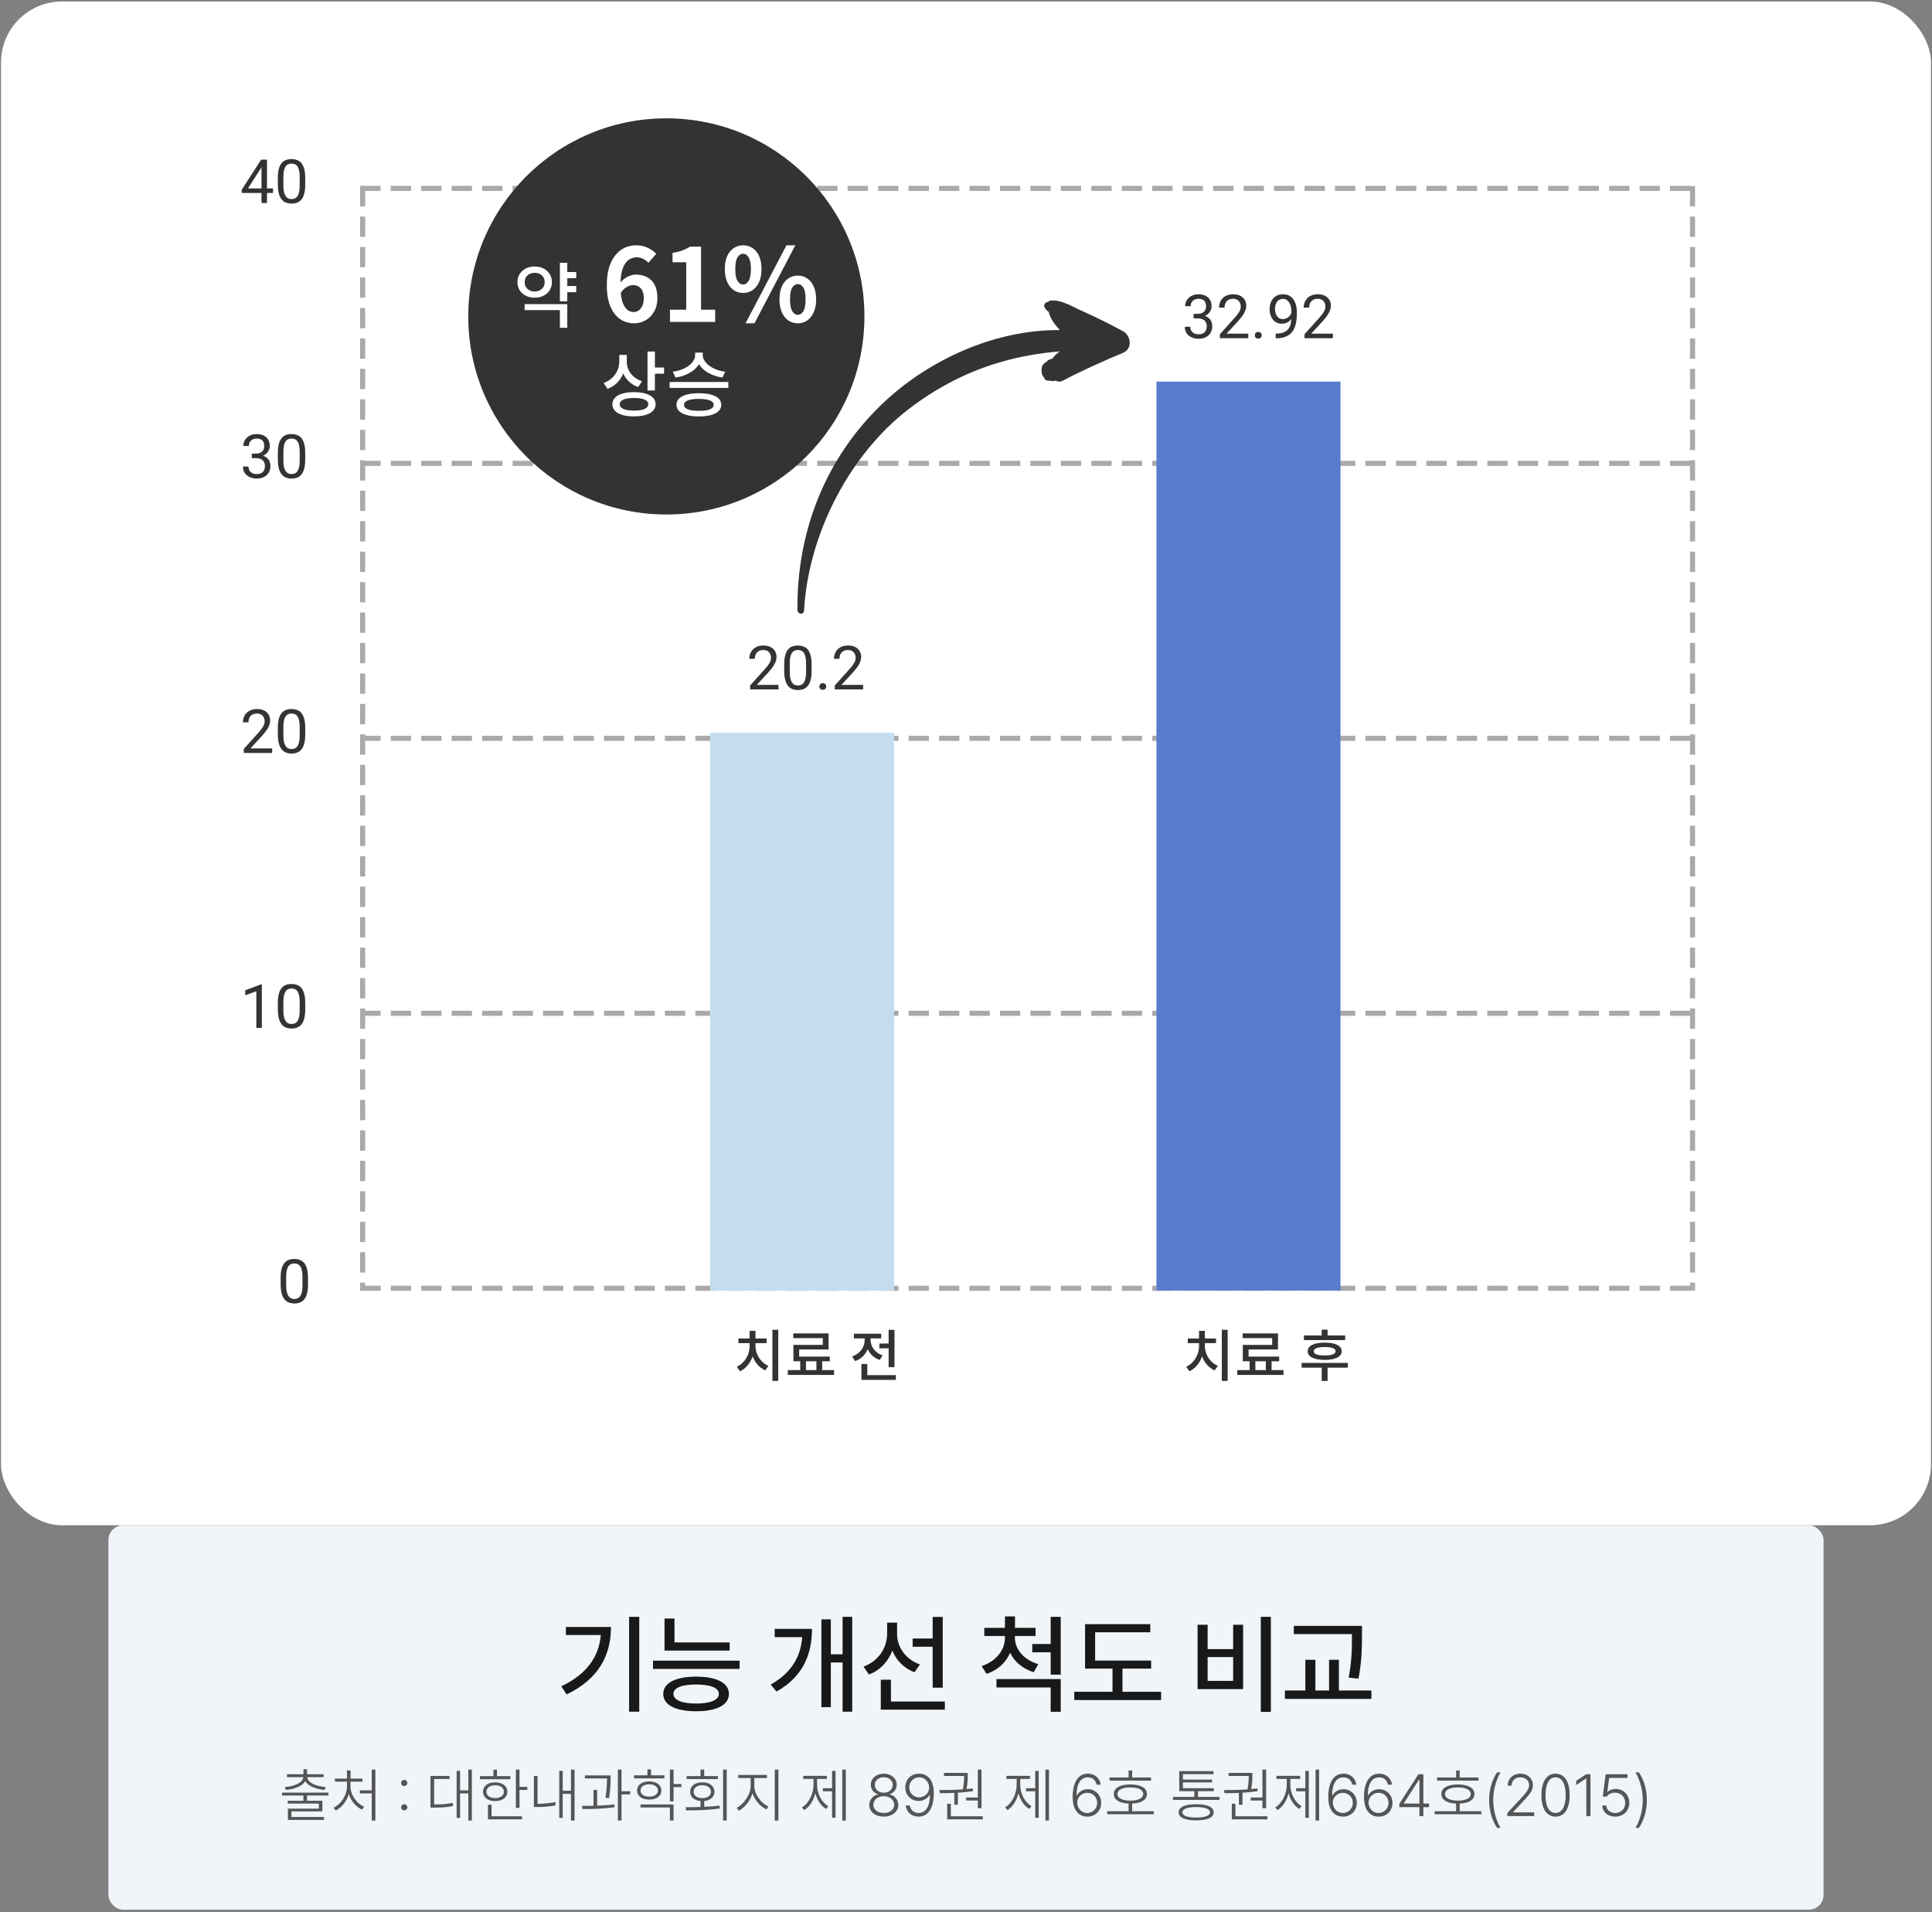
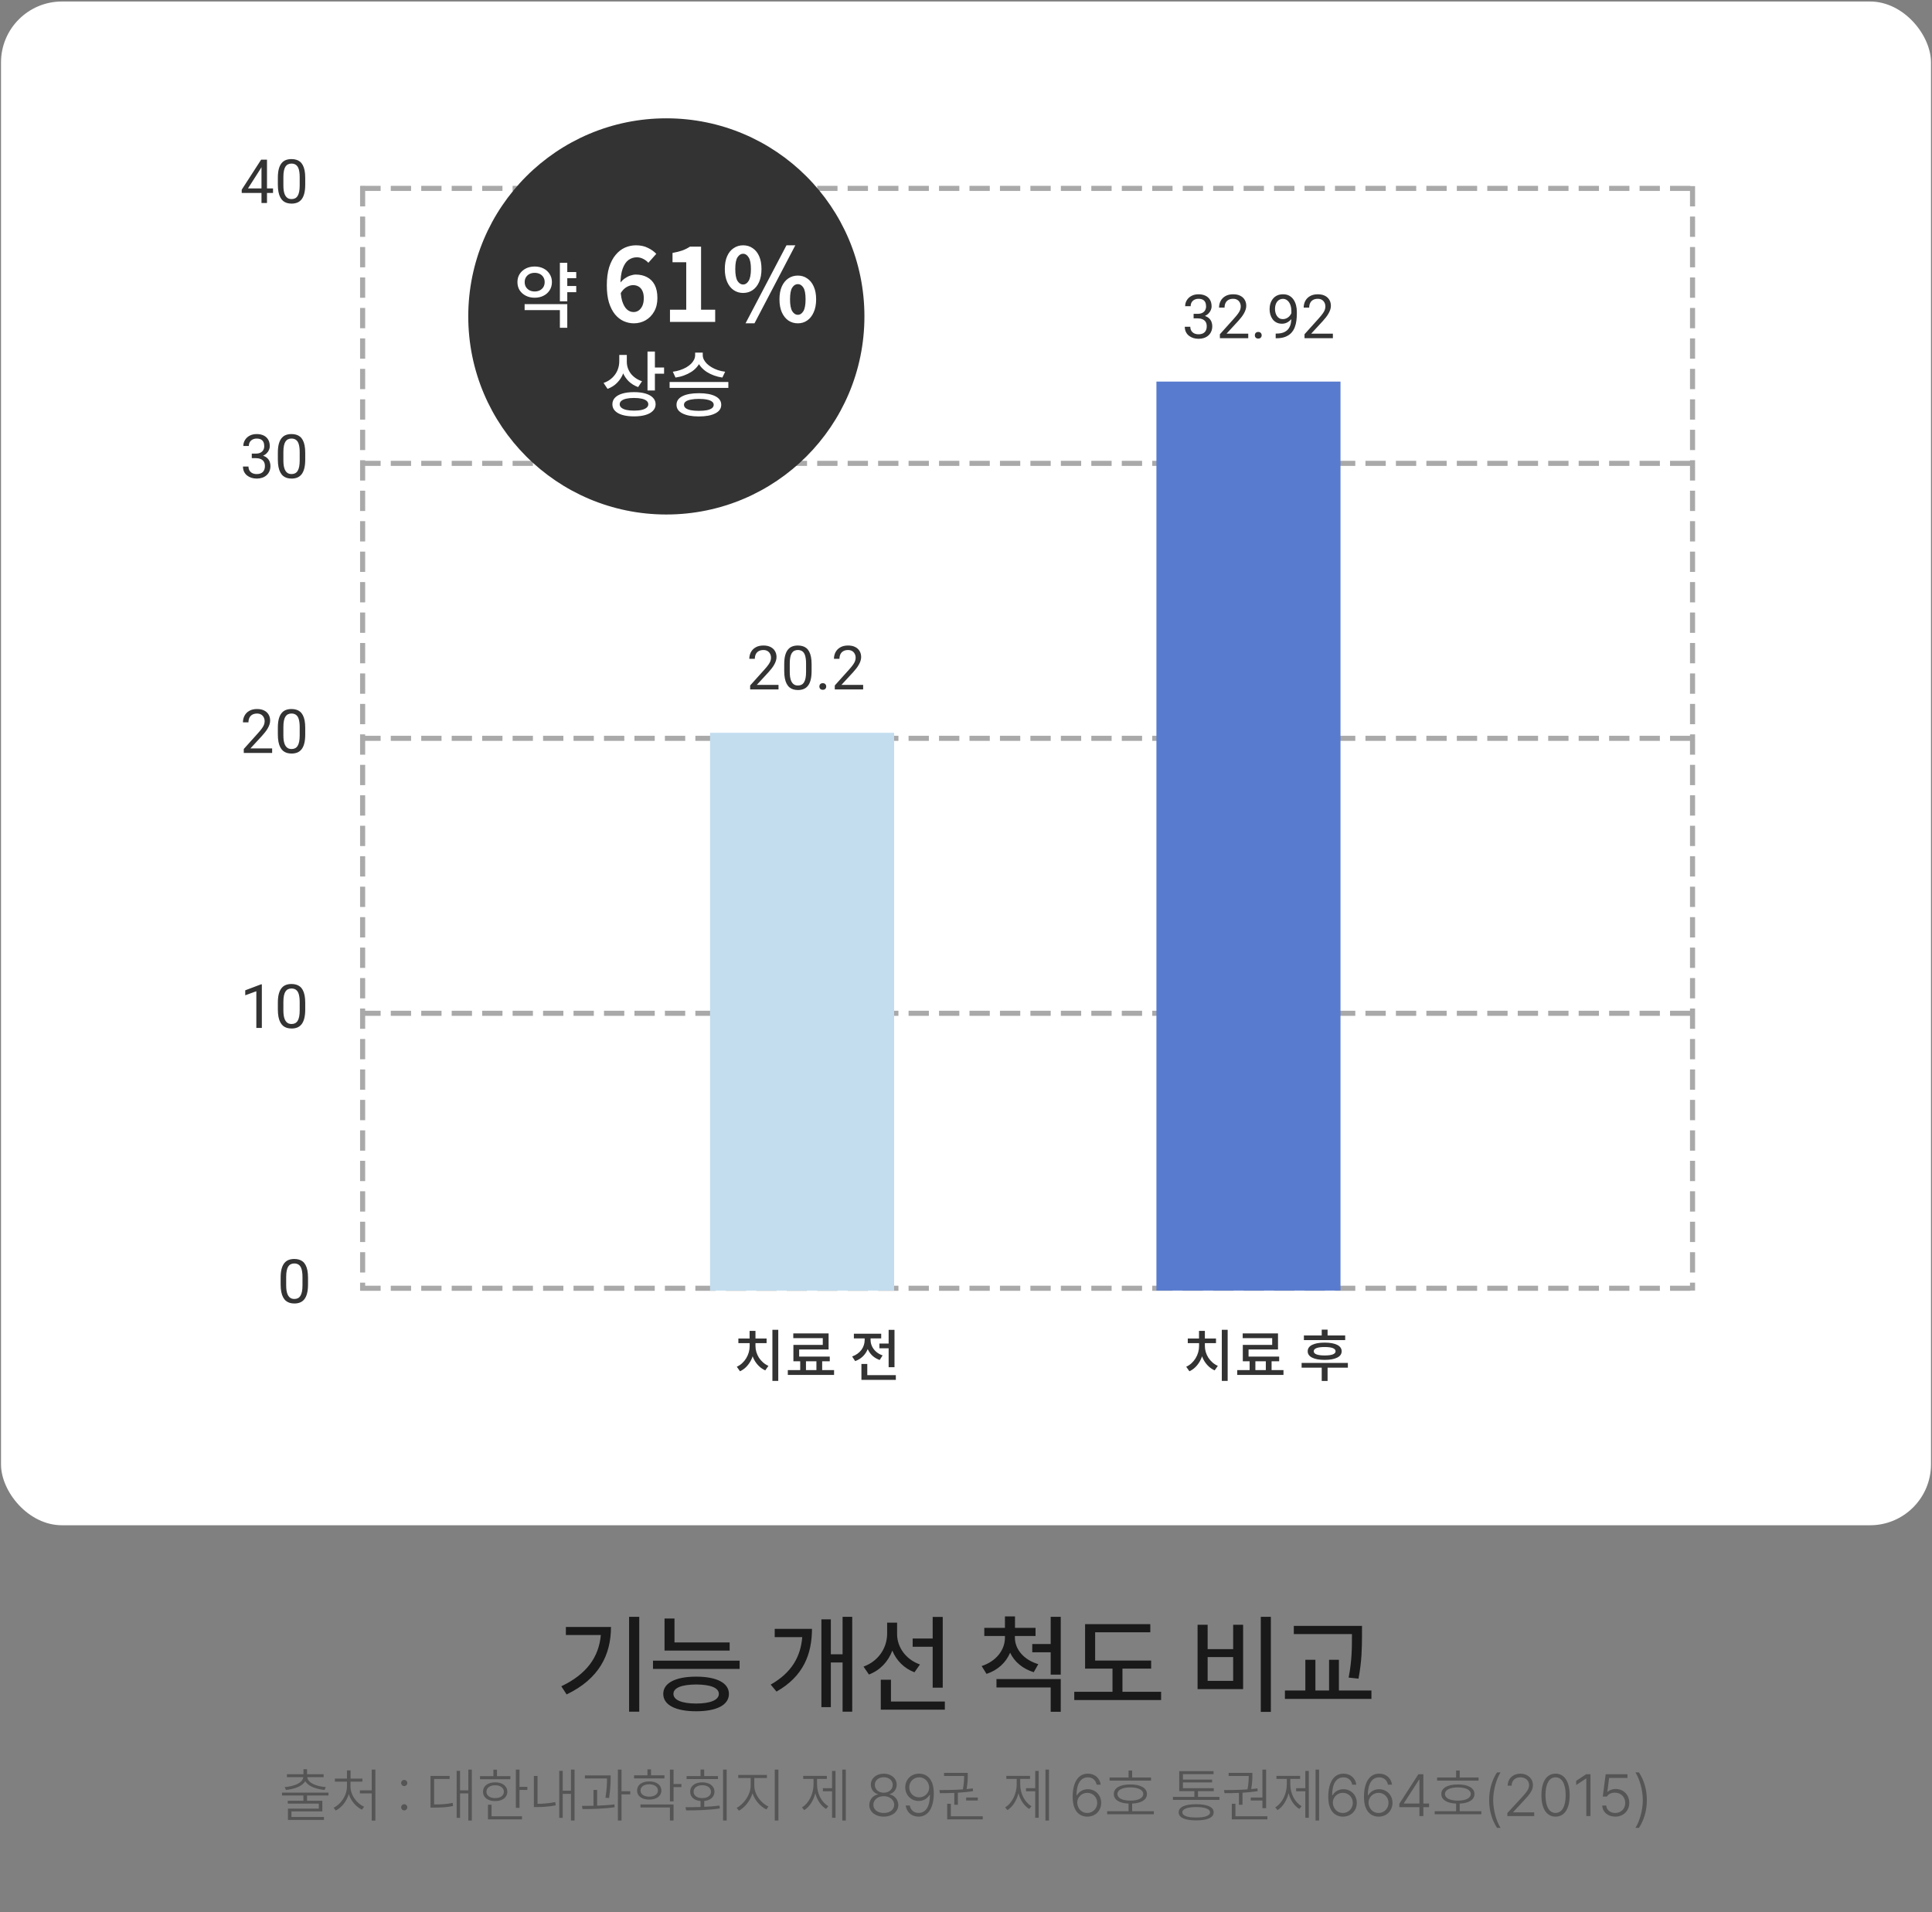
<svg xmlns="http://www.w3.org/2000/svg" width="392" height="388" viewBox="0 0 392 388" fill="none">
  <rect x="0" y="0" width="392" height="388" fill="#808080" stroke="none" />
  <rect x="0.203" y="0.305" width="391.593" height="309.153" rx="12.366" fill="white" />
  <path d="M73.108 261.375H343.88" stroke="#A9A9A9" stroke-width="1.031" stroke-dasharray="4.12 2.06" />
  <path d="M73.108 205.587H343.88" stroke="#A9A9A9" stroke-width="1.031" stroke-dasharray="4.12 2.06" />
  <path d="M73.108 149.799H343.88" stroke="#A9A9A9" stroke-width="1.031" stroke-dasharray="4.12 2.06" />
  <path d="M73.108 94.011H343.88" stroke="#A9A9A9" stroke-width="1.031" stroke-dasharray="4.12 2.06" />
  <path d="M73.108 38.223H343.88" stroke="#A9A9A9" stroke-width="1.031" stroke-dasharray="4.12 2.06" />
  <path d="M73.575 37.756V261.843" stroke="#A9A9A9" stroke-width="1.031" stroke-dasharray="4.12 2.06" />
  <path d="M343.413 37.756V261.843" stroke="#A9A9A9" stroke-width="1.031" stroke-dasharray="4.12 2.06" />
  <path d="M62.497 259.247V260.587C62.497 261.308 62.433 261.915 62.304 262.411C62.175 262.906 61.99 263.304 61.748 263.606C61.507 263.908 61.215 264.127 60.873 264.264C60.535 264.397 60.152 264.464 59.726 264.464C59.388 264.464 59.075 264.421 58.79 264.337C58.504 264.252 58.246 264.117 58.017 263.932C57.791 263.743 57.598 263.497 57.437 263.196C57.276 262.894 57.153 262.527 57.069 262.097C56.984 261.666 56.942 261.163 56.942 260.587V259.247C56.942 258.526 57.007 257.922 57.135 257.435C57.268 256.948 57.455 256.558 57.697 256.264C57.938 255.966 58.228 255.753 58.566 255.624C58.908 255.495 59.291 255.43 59.714 255.43C60.056 255.43 60.37 255.473 60.656 255.557C60.945 255.638 61.203 255.769 61.428 255.95C61.654 256.127 61.845 256.364 62.002 256.662C62.163 256.956 62.286 257.316 62.37 257.743C62.455 258.17 62.497 258.671 62.497 259.247ZM61.374 260.768V259.059C61.374 258.665 61.35 258.319 61.302 258.021C61.257 257.719 61.191 257.461 61.102 257.248C61.014 257.035 60.901 256.862 60.764 256.729C60.631 256.596 60.476 256.499 60.299 256.439C60.126 256.374 59.931 256.342 59.714 256.342C59.448 256.342 59.212 256.393 59.007 256.493C58.802 256.59 58.629 256.745 58.488 256.958C58.351 257.171 58.246 257.451 58.174 257.797C58.101 258.144 58.065 258.564 58.065 259.059V260.768C58.065 261.163 58.087 261.511 58.132 261.813C58.18 262.115 58.25 262.376 58.343 262.598C58.435 262.815 58.548 262.994 58.681 263.135C58.814 263.276 58.967 263.381 59.14 263.449C59.317 263.514 59.512 263.546 59.726 263.546C59.999 263.546 60.239 263.493 60.444 263.389C60.65 263.284 60.821 263.121 60.957 262.9C61.098 262.674 61.203 262.386 61.271 262.036C61.34 261.682 61.374 261.259 61.374 260.768Z" fill="#333333" />
  <path d="M53.127 199.715V208.555H52.01V201.11L49.758 201.931V200.922L52.952 199.715H53.127ZM61.931 203.459V204.799C61.931 205.52 61.866 206.127 61.737 206.622C61.609 207.118 61.423 207.516 61.182 207.818C60.941 208.12 60.649 208.339 60.306 208.476C59.968 208.609 59.586 208.675 59.159 208.675C58.821 208.675 58.509 208.633 58.223 208.549C57.938 208.464 57.68 208.329 57.45 208.144C57.225 207.955 57.032 207.709 56.871 207.407C56.71 207.106 56.587 206.739 56.502 206.309C56.418 205.878 56.376 205.375 56.376 204.799V203.459C56.376 202.738 56.44 202.134 56.569 201.647C56.702 201.16 56.889 200.77 57.13 200.476C57.372 200.178 57.662 199.964 58 199.836C58.342 199.707 58.724 199.642 59.147 199.642C59.489 199.642 59.803 199.685 60.089 199.769C60.379 199.85 60.637 199.981 60.862 200.162C61.087 200.339 61.279 200.576 61.436 200.874C61.597 201.168 61.719 201.528 61.804 201.955C61.889 202.382 61.931 202.883 61.931 203.459ZM60.808 204.98V203.271C60.808 202.877 60.783 202.531 60.735 202.233C60.691 201.931 60.624 201.673 60.536 201.46C60.447 201.247 60.335 201.073 60.198 200.941C60.065 200.808 59.91 200.711 59.733 200.651C59.56 200.586 59.364 200.554 59.147 200.554C58.882 200.554 58.646 200.604 58.441 200.705C58.235 200.802 58.062 200.957 57.921 201.17C57.785 201.383 57.68 201.663 57.607 202.009C57.535 202.356 57.499 202.776 57.499 203.271V204.98C57.499 205.375 57.521 205.723 57.565 206.025C57.614 206.327 57.684 206.588 57.776 206.81C57.869 207.027 57.982 207.206 58.115 207.347C58.248 207.488 58.4 207.593 58.574 207.661C58.751 207.725 58.946 207.758 59.159 207.758C59.433 207.758 59.672 207.705 59.878 207.601C60.083 207.496 60.254 207.333 60.391 207.112C60.532 206.886 60.637 206.598 60.705 206.248C60.773 205.894 60.808 205.471 60.808 204.98Z" fill="#333333" />
  <path d="M55.216 151.848V152.766H49.462V151.963L52.342 148.756C52.696 148.362 52.97 148.028 53.163 147.754C53.361 147.476 53.498 147.229 53.574 147.011C53.654 146.79 53.695 146.564 53.695 146.335C53.695 146.045 53.634 145.784 53.514 145.55C53.397 145.313 53.224 145.123 52.994 144.982C52.765 144.842 52.487 144.771 52.161 144.771C51.771 144.771 51.444 144.848 51.183 145.001C50.925 145.15 50.732 145.359 50.603 145.629C50.474 145.898 50.41 146.208 50.41 146.558H49.293C49.293 146.063 49.402 145.61 49.619 145.2C49.836 144.789 50.158 144.463 50.585 144.222C51.012 143.976 51.537 143.853 52.161 143.853C52.717 143.853 53.191 143.952 53.586 144.149C53.98 144.342 54.282 144.616 54.492 144.97C54.705 145.321 54.812 145.731 54.812 146.202C54.812 146.46 54.767 146.721 54.679 146.987C54.594 147.249 54.476 147.51 54.323 147.772C54.174 148.034 53.999 148.291 53.797 148.545C53.6 148.799 53.389 149.048 53.163 149.294L50.809 151.848H55.216ZM61.931 147.669V149.01C61.931 149.73 61.866 150.338 61.737 150.833C61.609 151.329 61.423 151.727 61.182 152.029C60.941 152.331 60.649 152.55 60.306 152.687C59.968 152.82 59.586 152.886 59.159 152.886C58.821 152.886 58.509 152.844 58.223 152.76C57.938 152.675 57.68 152.54 57.45 152.355C57.225 152.166 57.032 151.92 56.871 151.618C56.71 151.316 56.587 150.95 56.502 150.519C56.418 150.089 56.376 149.586 56.376 149.01V147.669C56.376 146.949 56.44 146.345 56.569 145.858C56.702 145.371 56.889 144.98 57.13 144.687C57.372 144.389 57.662 144.175 58 144.047C58.342 143.918 58.724 143.853 59.147 143.853C59.489 143.853 59.803 143.896 60.089 143.98C60.379 144.061 60.637 144.191 60.862 144.373C61.087 144.55 61.279 144.787 61.436 145.085C61.597 145.379 61.719 145.739 61.804 146.166C61.889 146.593 61.931 147.094 61.931 147.669ZM60.808 149.191V147.482C60.808 147.088 60.783 146.742 60.735 146.444C60.691 146.142 60.624 145.884 60.536 145.671C60.447 145.457 60.335 145.284 60.198 145.152C60.065 145.019 59.91 144.922 59.733 144.862C59.56 144.797 59.364 144.765 59.147 144.765C58.882 144.765 58.646 144.815 58.441 144.916C58.235 145.013 58.062 145.168 57.921 145.381C57.785 145.594 57.68 145.874 57.607 146.22C57.535 146.566 57.499 146.987 57.499 147.482V149.191C57.499 149.586 57.521 149.934 57.565 150.236C57.614 150.538 57.684 150.799 57.776 151.021C57.869 151.238 57.982 151.417 58.115 151.558C58.248 151.699 58.4 151.804 58.574 151.872C58.751 151.936 58.946 151.969 59.159 151.969C59.433 151.969 59.672 151.916 59.878 151.812C60.083 151.707 60.254 151.544 60.391 151.323C60.532 151.097 60.637 150.809 60.705 150.459C60.773 150.105 60.808 149.682 60.808 149.191Z" fill="#333333" />
  <path d="M51.086 92.032H51.883C52.274 92.032 52.596 91.968 52.849 91.839C53.107 91.706 53.298 91.527 53.423 91.302C53.552 91.072 53.616 90.815 53.616 90.529C53.616 90.191 53.56 89.907 53.447 89.677C53.334 89.448 53.165 89.275 52.94 89.158C52.715 89.041 52.429 88.983 52.083 88.983C51.769 88.983 51.491 89.045 51.249 89.17C51.012 89.291 50.825 89.464 50.688 89.689C50.555 89.915 50.489 90.181 50.489 90.487H49.371C49.371 90.04 49.484 89.633 49.71 89.267C49.935 88.9 50.251 88.609 50.657 88.391C51.068 88.174 51.543 88.065 52.083 88.065C52.614 88.065 53.079 88.16 53.477 88.349C53.876 88.534 54.186 88.812 54.407 89.182C54.629 89.549 54.739 90.005 54.739 90.553C54.739 90.774 54.687 91.012 54.582 91.266C54.482 91.515 54.323 91.749 54.105 91.966C53.892 92.183 53.614 92.362 53.272 92.503C52.93 92.64 52.519 92.709 52.04 92.709H51.086V92.032ZM51.086 92.95V92.28H52.04C52.6 92.28 53.063 92.346 53.429 92.479C53.795 92.612 54.083 92.789 54.292 93.01C54.506 93.232 54.655 93.475 54.739 93.741C54.828 94.003 54.872 94.264 54.872 94.526C54.872 94.937 54.802 95.301 54.661 95.619C54.524 95.937 54.329 96.207 54.075 96.428C53.826 96.65 53.532 96.817 53.194 96.929C52.855 97.042 52.487 97.098 52.089 97.098C51.706 97.098 51.346 97.044 51.008 96.935C50.674 96.827 50.378 96.67 50.12 96.464C49.862 96.255 49.661 95.999 49.516 95.698C49.371 95.391 49.299 95.043 49.299 94.653H50.416C50.416 94.959 50.482 95.227 50.615 95.456C50.752 95.685 50.945 95.865 51.195 95.993C51.449 96.118 51.746 96.18 52.089 96.18C52.431 96.18 52.725 96.122 52.97 96.005C53.22 95.885 53.411 95.704 53.544 95.462C53.681 95.22 53.749 94.916 53.749 94.55C53.749 94.184 53.673 93.884 53.52 93.65C53.367 93.413 53.149 93.238 52.867 93.125C52.59 93.008 52.262 92.95 51.883 92.95H51.086ZM61.931 91.881V93.222C61.931 93.942 61.866 94.55 61.737 95.045C61.609 95.54 61.423 95.939 61.182 96.241C60.941 96.543 60.649 96.762 60.306 96.899C59.968 97.032 59.586 97.098 59.159 97.098C58.821 97.098 58.509 97.056 58.223 96.972C57.938 96.887 57.68 96.752 57.45 96.567C57.225 96.378 57.032 96.132 56.871 95.83C56.71 95.528 56.587 95.162 56.502 94.731C56.418 94.301 56.376 93.797 56.376 93.222V91.881C56.376 91.161 56.44 90.557 56.569 90.07C56.702 89.583 56.889 89.192 57.13 88.898C57.372 88.601 57.662 88.387 58 88.258C58.342 88.13 58.724 88.065 59.147 88.065C59.489 88.065 59.803 88.108 60.089 88.192C60.379 88.273 60.637 88.403 60.862 88.585C61.087 88.762 61.279 88.999 61.436 89.297C61.597 89.591 61.719 89.951 61.804 90.378C61.889 90.805 61.931 91.306 61.931 91.881ZM60.808 93.403V91.694C60.808 91.3 60.783 90.954 60.735 90.656C60.691 90.354 60.624 90.096 60.536 89.883C60.447 89.669 60.335 89.496 60.198 89.363C60.065 89.231 59.91 89.134 59.733 89.074C59.56 89.009 59.364 88.977 59.147 88.977C58.882 88.977 58.646 89.027 58.441 89.128C58.235 89.225 58.062 89.38 57.921 89.593C57.785 89.806 57.68 90.086 57.607 90.432C57.535 90.778 57.499 91.199 57.499 91.694V93.403C57.499 93.797 57.521 94.146 57.565 94.448C57.614 94.749 57.684 95.011 57.776 95.233C57.869 95.45 57.982 95.629 58.115 95.77C58.248 95.911 58.4 96.016 58.574 96.084C58.751 96.148 58.946 96.18 59.159 96.18C59.433 96.18 59.672 96.128 59.878 96.023C60.083 95.919 60.254 95.756 60.391 95.534C60.532 95.309 60.637 95.021 60.705 94.671C60.773 94.317 60.808 93.894 60.808 93.403Z" fill="#333333" />
  <path d="M55.398 38.231V39.149H49.045V38.49L52.982 32.398H53.894L52.916 34.161L50.313 38.231H55.398ZM54.172 32.398V41.19H53.055V32.398H54.172ZM61.931 36.093V37.434C61.931 38.154 61.866 38.762 61.737 39.257C61.609 39.752 61.423 40.151 61.182 40.453C60.941 40.755 60.649 40.974 60.306 41.111C59.968 41.244 59.586 41.31 59.159 41.31C58.821 41.31 58.509 41.268 58.223 41.183C57.938 41.099 57.68 40.964 57.45 40.779C57.225 40.59 57.032 40.344 56.871 40.042C56.71 39.74 56.587 39.374 56.502 38.943C56.418 38.513 56.376 38.009 56.376 37.434V36.093C56.376 35.373 56.44 34.769 56.569 34.282C56.702 33.795 56.889 33.404 57.13 33.11C57.372 32.812 57.662 32.599 58 32.47C58.342 32.342 58.724 32.277 59.147 32.277C59.489 32.277 59.803 32.319 60.089 32.404C60.379 32.484 60.637 32.615 60.862 32.796C61.087 32.974 61.279 33.211 61.436 33.509C61.597 33.803 61.719 34.163 61.804 34.59C61.889 35.017 61.931 35.518 61.931 36.093ZM60.808 37.615V35.906C60.808 35.512 60.783 35.165 60.735 34.867C60.691 34.566 60.624 34.308 60.536 34.095C60.447 33.881 60.335 33.708 60.198 33.575C60.065 33.443 59.91 33.346 59.733 33.285C59.56 33.221 59.364 33.189 59.147 33.189C58.882 33.189 58.646 33.239 58.441 33.34C58.235 33.437 58.062 33.592 57.921 33.805C57.785 34.018 57.68 34.298 57.607 34.644C57.535 34.99 57.499 35.411 57.499 35.906V37.615C57.499 38.009 57.521 38.358 57.565 38.66C57.614 38.961 57.684 39.223 57.776 39.444C57.869 39.662 57.982 39.841 58.115 39.982C58.248 40.123 58.4 40.227 58.574 40.296C58.751 40.36 58.946 40.392 59.159 40.392C59.433 40.392 59.672 40.34 59.878 40.235C60.083 40.131 60.254 39.968 60.391 39.746C60.532 39.521 60.637 39.233 60.705 38.883C60.773 38.529 60.808 38.106 60.808 37.615Z" fill="#333333" />
  <path d="M156.719 269.805H157.909V280.166H156.719V269.805ZM152.105 272.378H153.046V273.104C153.046 273.655 152.978 274.196 152.842 274.725C152.713 275.246 152.521 275.734 152.264 276.187C152.007 276.64 151.701 277.041 151.345 277.389C150.99 277.736 150.59 278.012 150.144 278.216L149.498 277.298C149.906 277.109 150.269 276.867 150.586 276.572C150.903 276.278 151.175 275.945 151.402 275.575C151.629 275.197 151.803 274.8 151.924 274.385C152.044 273.961 152.105 273.535 152.105 273.104V272.378ZM152.343 272.378H153.284V273.104C153.284 273.512 153.344 273.916 153.465 274.317C153.586 274.717 153.76 275.099 153.987 275.462C154.221 275.817 154.501 276.138 154.825 276.425C155.15 276.712 155.513 276.943 155.914 277.117L155.268 278.035C154.829 277.838 154.429 277.574 154.066 277.241C153.703 276.901 153.393 276.516 153.136 276.085C152.88 275.647 152.683 275.174 152.547 274.668C152.411 274.162 152.343 273.64 152.343 273.104V272.378ZM149.815 271.562H155.54V272.503H149.815V271.562ZM152.094 270.02H153.284V272.072H152.094V270.02ZM162.363 275.87H163.53V278.363H162.363V275.87ZM165.65 275.858H166.818V278.352H165.65V275.858ZM159.846 277.978H169.232V278.953H159.846V277.978ZM160.957 270.531H168.121V273.795H162.147V275.734H160.98V272.866H166.942V271.494H160.957V270.531ZM160.98 275.235H168.359V276.187H160.98V275.235ZM178.431 272.594H180.948V273.557H178.431V272.594ZM180.302 269.816H181.492V277.389H180.302V269.816ZM174.781 278.998H181.764V279.962H174.781V278.998ZM174.781 276.731H175.972V279.531H174.781V276.731ZM175.439 271.131H176.414V271.891C176.414 272.526 176.296 273.13 176.062 273.705C175.835 274.271 175.507 274.766 175.076 275.19C174.645 275.613 174.124 275.934 173.512 276.153L172.9 275.212C173.308 275.069 173.667 274.883 173.976 274.657C174.294 274.43 174.562 274.169 174.781 273.875C175 273.58 175.163 273.262 175.269 272.922C175.382 272.582 175.439 272.238 175.439 271.891V271.131ZM175.677 271.131H176.64V271.88C176.64 272.31 176.735 272.73 176.924 273.138C177.113 273.546 177.388 273.912 177.751 274.237C178.114 274.562 178.556 274.815 179.077 274.997L178.488 275.926C177.891 275.715 177.381 275.409 176.958 275.008C176.542 274.6 176.225 274.128 176.006 273.591C175.786 273.047 175.677 272.477 175.677 271.88V271.131ZM173.251 270.599H178.794V271.551H173.251V270.599Z" fill="#333333" />
  <path d="M247.902 269.805H249.093V280.166H247.902V269.805ZM243.289 272.378H244.23V273.104C244.23 273.655 244.162 274.196 244.026 274.725C243.897 275.246 243.704 275.734 243.448 276.187C243.191 276.64 242.885 277.041 242.529 277.389C242.174 277.736 241.774 278.012 241.328 278.216L240.682 277.298C241.09 277.109 241.452 276.867 241.77 276.572C242.087 276.278 242.359 275.945 242.586 275.575C242.813 275.197 242.987 274.8 243.107 274.385C243.228 273.961 243.289 273.535 243.289 273.104V272.378ZM243.527 272.378H244.468V273.104C244.468 273.512 244.528 273.916 244.649 274.317C244.77 274.717 244.944 275.099 245.171 275.462C245.405 275.817 245.684 276.138 246.009 276.425C246.334 276.712 246.697 276.943 247.098 277.117L246.451 278.035C246.013 277.838 245.613 277.574 245.25 277.241C244.887 276.901 244.577 276.516 244.32 276.085C244.063 275.647 243.867 275.174 243.731 274.668C243.595 274.162 243.527 273.64 243.527 273.104V272.378ZM240.999 271.562H246.724V272.503H240.999V271.562ZM243.278 270.02H244.468V272.072H243.278V270.02ZM253.547 275.87H254.714V278.363H253.547V275.87ZM256.834 275.858H258.002V278.352H256.834V275.858ZM251.03 277.978H260.416V278.953H251.03V277.978ZM252.141 270.531H259.305V273.795H253.331V275.734H252.164V272.866H258.126V271.494H252.141V270.531ZM252.164 275.235H259.543V276.187H252.164V275.235ZM264.56 270.95H272.937V271.891H264.56V270.95ZM264.095 276.527H273.481V277.479H264.095V276.527ZM268.176 277.343H269.366V280.177H268.176V277.343ZM268.776 272.401C269.857 272.401 270.7 272.552 271.304 272.854C271.916 273.157 272.222 273.591 272.222 274.158C272.222 274.717 271.916 275.148 271.304 275.45C270.7 275.753 269.857 275.904 268.776 275.904C267.688 275.904 266.842 275.753 266.237 275.45C265.633 275.148 265.33 274.717 265.33 274.158C265.33 273.591 265.633 273.157 266.237 272.854C266.849 272.552 267.696 272.401 268.776 272.401ZM268.776 273.296C268.051 273.296 267.499 273.368 267.121 273.512C266.744 273.655 266.555 273.871 266.555 274.158C266.555 274.438 266.744 274.649 267.121 274.793C267.499 274.936 268.051 275.008 268.776 275.008C269.494 275.008 270.042 274.936 270.42 274.793C270.798 274.649 270.987 274.438 270.987 274.158C270.987 273.871 270.798 273.655 270.42 273.512C270.042 273.368 269.494 273.296 268.776 273.296ZM268.176 269.771H269.366V271.573H268.176V269.771Z" fill="#333333" />
  <path d="M144.068 148.679H181.416V261.842H144.068V148.679Z" fill="#C3DDEF" />
  <path d="M234.636 77.419H271.984V261.842H234.636V77.419Z" fill="#597BCF" />
  <path d="M157.959 138.96V139.878H152.204V139.075L155.084 135.869C155.439 135.474 155.712 135.14 155.906 134.866C156.103 134.589 156.24 134.341 156.316 134.124C156.397 133.902 156.437 133.677 156.437 133.447C156.437 133.157 156.377 132.896 156.256 132.662C156.139 132.425 155.966 132.236 155.737 132.095C155.507 131.954 155.229 131.883 154.903 131.883C154.513 131.883 154.187 131.96 153.925 132.113C153.667 132.262 153.474 132.471 153.345 132.741C153.217 133.011 153.152 133.321 153.152 133.671H152.035C152.035 133.176 152.144 132.723 152.361 132.312C152.579 131.902 152.901 131.575 153.327 131.334C153.754 131.088 154.279 130.966 154.903 130.966C155.459 130.966 155.934 131.064 156.328 131.262C156.723 131.455 157.025 131.728 157.234 132.083C157.447 132.433 157.554 132.844 157.554 133.314C157.554 133.572 157.51 133.834 157.421 134.099C157.337 134.361 157.218 134.623 157.065 134.884C156.916 135.146 156.741 135.404 156.54 135.657C156.342 135.911 156.131 136.16 155.906 136.406L153.551 138.96H157.959ZM164.673 134.782V136.122C164.673 136.843 164.609 137.451 164.48 137.946C164.351 138.441 164.166 138.839 163.924 139.141C163.683 139.443 163.391 139.663 163.049 139.799C162.711 139.932 162.328 139.999 161.901 139.999C161.563 139.999 161.251 139.956 160.966 139.872C160.68 139.787 160.422 139.653 160.193 139.467C159.967 139.278 159.774 139.033 159.613 138.731C159.452 138.429 159.329 138.062 159.245 137.632C159.16 137.201 159.118 136.698 159.118 136.122V134.782C159.118 134.061 159.182 133.457 159.311 132.97C159.444 132.483 159.631 132.093 159.873 131.799C160.114 131.501 160.404 131.288 160.742 131.159C161.084 131.03 161.467 130.966 161.889 130.966C162.232 130.966 162.546 131.008 162.831 131.092C163.121 131.173 163.379 131.304 163.604 131.485C163.83 131.662 164.021 131.9 164.178 132.197C164.339 132.491 164.462 132.852 164.546 133.278C164.631 133.705 164.673 134.206 164.673 134.782ZM163.55 136.303V134.595C163.55 134.2 163.526 133.854 163.477 133.556C163.433 133.254 163.367 132.996 163.278 132.783C163.19 132.57 163.077 132.397 162.94 132.264C162.807 132.131 162.652 132.034 162.475 131.974C162.302 131.91 162.107 131.877 161.889 131.877C161.624 131.877 161.388 131.928 161.183 132.028C160.978 132.125 160.805 132.28 160.664 132.493C160.527 132.707 160.422 132.986 160.35 133.333C160.277 133.679 160.241 134.099 160.241 134.595V136.303C160.241 136.698 160.263 137.046 160.307 137.348C160.356 137.65 160.426 137.912 160.519 138.133C160.611 138.35 160.724 138.529 160.857 138.67C160.99 138.811 161.143 138.916 161.316 138.984C161.493 139.049 161.688 139.081 161.901 139.081C162.175 139.081 162.415 139.029 162.62 138.924C162.825 138.819 162.996 138.656 163.133 138.435C163.274 138.209 163.379 137.922 163.447 137.571C163.516 137.217 163.55 136.794 163.55 136.303ZM166.249 139.286C166.249 139.097 166.307 138.938 166.424 138.809C166.545 138.676 166.718 138.61 166.943 138.61C167.169 138.61 167.34 138.676 167.457 138.809C167.577 138.938 167.638 139.097 167.638 139.286C167.638 139.471 167.577 139.628 167.457 139.757C167.34 139.886 167.169 139.95 166.943 139.95C166.718 139.95 166.545 139.886 166.424 139.757C166.307 139.628 166.249 139.471 166.249 139.286ZM175.131 138.96V139.878H169.377V139.075L172.257 135.869C172.611 135.474 172.885 135.14 173.078 134.866C173.275 134.589 173.412 134.341 173.489 134.124C173.569 133.902 173.609 133.677 173.609 133.447C173.609 133.157 173.549 132.896 173.428 132.662C173.312 132.425 173.138 132.236 172.909 132.095C172.68 131.954 172.402 131.883 172.076 131.883C171.685 131.883 171.359 131.96 171.098 132.113C170.84 132.262 170.647 132.471 170.518 132.741C170.389 133.011 170.325 133.321 170.325 133.671H169.208C169.208 133.176 169.316 132.723 169.534 132.312C169.751 131.902 170.073 131.575 170.5 131.334C170.926 131.088 171.452 130.966 172.076 130.966C172.631 130.966 173.106 131.064 173.501 131.262C173.895 131.455 174.197 131.728 174.406 132.083C174.62 132.433 174.726 132.844 174.726 133.314C174.726 133.572 174.682 133.834 174.594 134.099C174.509 134.361 174.39 134.623 174.237 134.884C174.088 135.146 173.913 135.404 173.712 135.657C173.515 135.911 173.303 136.16 173.078 136.406L170.723 138.96H175.131Z" fill="#333333" />
  <path d="M242.181 63.673H242.978C243.369 63.673 243.691 63.608 243.944 63.48C244.202 63.347 244.393 63.168 244.518 62.942C244.647 62.713 244.711 62.455 244.711 62.169C244.711 61.831 244.655 61.547 244.542 61.318C244.429 61.089 244.26 60.916 244.035 60.799C243.81 60.682 243.524 60.624 243.178 60.624C242.864 60.624 242.586 60.686 242.344 60.811C242.107 60.932 241.92 61.105 241.783 61.33C241.65 61.556 241.584 61.821 241.584 62.127H240.466C240.466 61.68 240.579 61.274 240.805 60.907C241.03 60.541 241.346 60.249 241.753 60.032C242.163 59.815 242.638 59.706 243.178 59.706C243.709 59.706 244.174 59.8 244.572 59.99C244.971 60.175 245.281 60.453 245.502 60.823C245.724 61.189 245.834 61.646 245.834 62.194C245.834 62.415 245.782 62.653 245.677 62.906C245.577 63.156 245.418 63.389 245.2 63.606C244.987 63.824 244.709 64.003 244.367 64.144C244.025 64.281 243.614 64.349 243.135 64.349H242.181V63.673ZM242.181 64.591V63.92H243.135C243.695 63.92 244.158 63.987 244.524 64.12C244.89 64.253 245.178 64.43 245.388 64.651C245.601 64.873 245.75 65.116 245.834 65.382C245.923 65.643 245.967 65.905 245.967 66.167C245.967 66.577 245.897 66.942 245.756 67.26C245.619 67.578 245.424 67.847 245.17 68.069C244.921 68.29 244.627 68.457 244.289 68.57C243.95 68.683 243.582 68.739 243.184 68.739C242.801 68.739 242.441 68.685 242.103 68.576C241.769 68.467 241.473 68.31 241.215 68.105C240.958 67.896 240.756 67.64 240.611 67.338C240.466 67.032 240.394 66.684 240.394 66.293H241.511C241.511 66.599 241.577 66.867 241.71 67.097C241.847 67.326 242.04 67.505 242.29 67.634C242.544 67.759 242.841 67.821 243.184 67.821C243.526 67.821 243.82 67.763 244.065 67.646C244.315 67.525 244.506 67.344 244.639 67.103C244.776 66.861 244.844 66.557 244.844 66.191C244.844 65.825 244.768 65.525 244.615 65.291C244.462 65.054 244.244 64.879 243.963 64.766C243.685 64.649 243.357 64.591 242.978 64.591H242.181ZM253.267 67.7V68.618H247.513V67.815L250.393 64.609C250.747 64.214 251.021 63.88 251.214 63.606C251.412 63.329 251.548 63.081 251.625 62.864C251.705 62.642 251.746 62.417 251.746 62.188C251.746 61.898 251.685 61.636 251.565 61.403C251.448 61.165 251.275 60.976 251.045 60.835C250.816 60.694 250.538 60.624 250.212 60.624C249.822 60.624 249.495 60.7 249.234 60.853C248.976 61.002 248.783 61.211 248.654 61.481C248.525 61.751 248.461 62.061 248.461 62.411H247.344C247.344 61.916 247.453 61.463 247.67 61.052C247.887 60.642 248.209 60.316 248.636 60.074C249.063 59.829 249.588 59.706 250.212 59.706C250.768 59.706 251.243 59.804 251.637 60.002C252.032 60.195 252.333 60.469 252.543 60.823C252.756 61.173 252.863 61.584 252.863 62.055C252.863 62.312 252.818 62.574 252.73 62.84C252.645 63.101 252.527 63.363 252.374 63.625C252.225 63.886 252.05 64.144 251.848 64.397C251.651 64.651 251.44 64.901 251.214 65.146L248.859 67.7H253.267ZM254.602 68.026C254.602 67.837 254.66 67.678 254.777 67.549C254.898 67.417 255.071 67.35 255.296 67.35C255.522 67.35 255.693 67.417 255.809 67.549C255.93 67.678 255.991 67.837 255.991 68.026C255.991 68.212 255.93 68.369 255.809 68.497C255.693 68.626 255.522 68.691 255.296 68.691C255.071 68.691 254.898 68.626 254.777 68.497C254.66 68.369 254.602 68.212 254.602 68.026ZM258.834 67.682H258.949C259.593 67.682 260.117 67.592 260.519 67.41C260.922 67.229 261.232 66.986 261.449 66.68C261.666 66.374 261.815 66.03 261.896 65.647C261.976 65.261 262.017 64.865 262.017 64.458V63.111C262.017 62.713 261.97 62.359 261.878 62.049C261.789 61.739 261.664 61.479 261.503 61.27C261.346 61.06 261.167 60.901 260.966 60.793C260.765 60.684 260.551 60.63 260.326 60.63C260.068 60.63 259.837 60.682 259.632 60.787C259.43 60.887 259.259 61.03 259.118 61.215C258.981 61.401 258.877 61.618 258.804 61.867C258.732 62.117 258.696 62.389 258.696 62.683C258.696 62.944 258.728 63.198 258.792 63.444C258.857 63.689 258.955 63.91 259.088 64.108C259.221 64.305 259.386 64.462 259.583 64.579C259.784 64.691 260.02 64.748 260.29 64.748C260.539 64.748 260.773 64.699 260.99 64.603C261.211 64.502 261.407 64.367 261.576 64.198C261.749 64.025 261.886 63.83 261.986 63.612C262.091 63.395 262.151 63.168 262.168 62.93H262.699C262.699 63.264 262.632 63.594 262.5 63.92C262.371 64.243 262.19 64.536 261.956 64.802C261.723 65.068 261.449 65.281 261.135 65.442C260.821 65.599 260.479 65.678 260.109 65.678C259.674 65.678 259.297 65.593 258.979 65.424C258.661 65.255 258.4 65.029 258.194 64.748C257.993 64.466 257.842 64.152 257.742 63.806C257.645 63.456 257.597 63.101 257.597 62.743C257.597 62.324 257.655 61.932 257.772 61.566C257.889 61.199 258.062 60.877 258.291 60.599C258.52 60.318 258.804 60.098 259.142 59.941C259.485 59.784 259.879 59.706 260.326 59.706C260.829 59.706 261.258 59.806 261.612 60.008C261.966 60.209 262.254 60.479 262.475 60.817C262.701 61.155 262.866 61.535 262.971 61.958C263.075 62.381 263.128 62.816 263.128 63.262V63.667C263.128 64.122 263.097 64.585 263.037 65.056C262.981 65.523 262.87 65.969 262.705 66.396C262.544 66.823 262.308 67.205 261.998 67.543C261.689 67.877 261.284 68.143 260.785 68.34C260.29 68.534 259.678 68.63 258.949 68.63H258.834V67.682ZM270.44 67.7V68.618H264.685V67.815L267.566 64.609C267.92 64.214 268.194 63.88 268.387 63.606C268.584 63.329 268.721 63.081 268.797 62.864C268.878 62.642 268.918 62.417 268.918 62.188C268.918 61.898 268.858 61.636 268.737 61.403C268.62 61.165 268.447 60.976 268.218 60.835C267.988 60.694 267.711 60.624 267.384 60.624C266.994 60.624 266.668 60.7 266.406 60.853C266.149 61.002 265.955 61.211 265.827 61.481C265.698 61.751 265.633 62.061 265.633 62.411H264.516C264.516 61.916 264.625 61.463 264.842 61.052C265.06 60.642 265.382 60.316 265.809 60.074C266.235 59.829 266.761 59.706 267.384 59.706C267.94 59.706 268.415 59.804 268.809 60.002C269.204 60.195 269.506 60.469 269.715 60.823C269.929 61.173 270.035 61.584 270.035 62.055C270.035 62.312 269.991 62.574 269.902 62.84C269.818 63.101 269.699 63.363 269.546 63.625C269.397 63.886 269.222 64.144 269.021 64.397C268.824 64.651 268.612 64.901 268.387 65.146L266.032 67.7H270.44Z" fill="#333333" />
  <circle cx="135.2" cy="64.196" r="40.19" fill="#333333" />
  <path d="M114.653 55.197H116.918V56.438H114.653V55.197ZM114.653 58.025H116.918V59.28H114.653V58.025ZM113.6 53.322H115.1V61.127H113.6V53.322ZM106.444 61.704H115.1V66.508H113.6V62.916H106.444V61.704ZM108.478 54.072C109.151 54.072 109.753 54.206 110.282 54.476C110.811 54.745 111.224 55.12 111.522 55.601C111.83 56.072 111.984 56.616 111.984 57.231C111.984 57.856 111.83 58.41 111.522 58.891C111.224 59.362 110.811 59.732 110.282 60.001C109.753 60.271 109.151 60.405 108.478 60.405C107.814 60.405 107.218 60.271 106.689 60.001C106.16 59.732 105.742 59.362 105.434 58.891C105.136 58.41 104.987 57.856 104.987 57.231C104.987 56.616 105.136 56.072 105.434 55.601C105.742 55.12 106.16 54.745 106.689 54.476C107.218 54.206 107.814 54.072 108.478 54.072ZM108.493 55.356C108.098 55.356 107.747 55.433 107.439 55.587C107.141 55.741 106.901 55.962 106.718 56.25C106.545 56.529 106.458 56.856 106.458 57.231C106.458 57.616 106.545 57.953 106.718 58.241C106.901 58.52 107.141 58.741 107.439 58.905C107.747 59.059 108.098 59.136 108.493 59.136C108.877 59.136 109.224 59.059 109.531 58.905C109.839 58.741 110.08 58.52 110.253 58.241C110.426 57.953 110.512 57.616 110.512 57.231C110.512 56.856 110.426 56.529 110.253 56.25C110.08 55.962 109.839 55.741 109.531 55.587C109.224 55.433 108.877 55.356 108.493 55.356ZM128.604 65.599C127.89 65.599 127.196 65.448 126.522 65.146C125.863 64.843 125.279 64.383 124.771 63.765C124.262 63.133 123.857 62.336 123.555 61.374C123.266 60.398 123.122 59.237 123.122 57.891C123.122 56.476 123.28 55.253 123.596 54.222C123.926 53.192 124.365 52.354 124.915 51.708C125.464 51.048 126.09 50.56 126.79 50.245C127.505 49.928 128.254 49.77 129.037 49.77C129.971 49.77 130.775 49.942 131.448 50.286C132.135 50.615 132.706 51.021 133.159 51.502L131.551 53.315C131.29 53.013 130.947 52.752 130.521 52.532C130.095 52.312 129.662 52.203 129.222 52.203C128.604 52.203 128.041 52.381 127.532 52.738C127.038 53.096 126.639 53.686 126.337 54.511C126.035 55.335 125.884 56.462 125.884 57.891C125.884 59.21 126 60.268 126.234 61.065C126.481 61.848 126.804 62.418 127.203 62.776C127.601 63.133 128.048 63.311 128.542 63.311C128.927 63.311 129.271 63.208 129.573 63.002C129.889 62.782 130.143 62.466 130.335 62.054C130.528 61.628 130.624 61.106 130.624 60.488C130.624 59.883 130.528 59.389 130.335 59.004C130.157 58.619 129.903 58.331 129.573 58.138C129.257 57.946 128.879 57.85 128.439 57.85C128.027 57.85 127.594 57.98 127.141 58.241C126.687 58.489 126.268 58.928 125.884 59.56L125.739 57.52C126.014 57.135 126.337 56.805 126.708 56.531C127.093 56.256 127.484 56.05 127.883 55.912C128.295 55.775 128.666 55.706 128.996 55.706C129.848 55.706 130.603 55.878 131.263 56.221C131.936 56.565 132.458 57.087 132.829 57.788C133.2 58.489 133.386 59.389 133.386 60.488C133.386 61.532 133.166 62.439 132.726 63.208C132.3 63.964 131.723 64.555 130.995 64.981C130.267 65.393 129.47 65.599 128.604 65.599ZM135.938 65.311V62.837H139.236V53.212H136.453V51.316C137.223 51.179 137.882 51.014 138.432 50.822C138.995 50.615 139.517 50.354 139.998 50.038H142.245V62.837H145.11V65.311H135.938ZM150.774 59.437C150.06 59.437 149.421 59.244 148.857 58.86C148.294 58.475 147.854 57.918 147.538 57.19C147.222 56.462 147.064 55.589 147.064 54.573C147.064 53.556 147.222 52.69 147.538 51.976C147.854 51.261 148.294 50.718 148.857 50.348C149.421 49.963 150.06 49.77 150.774 49.77C151.516 49.77 152.162 49.963 152.712 50.348C153.275 50.718 153.715 51.261 154.031 51.976C154.347 52.69 154.505 53.556 154.505 54.573C154.505 55.589 154.347 56.462 154.031 57.19C153.715 57.918 153.275 58.475 152.712 58.86C152.162 59.244 151.516 59.437 150.774 59.437ZM150.774 57.726C151.214 57.726 151.585 57.486 151.887 57.005C152.203 56.51 152.361 55.699 152.361 54.573C152.361 53.46 152.203 52.67 151.887 52.203C151.585 51.722 151.214 51.481 150.774 51.481C150.335 51.481 149.957 51.722 149.641 52.203C149.338 52.67 149.187 53.46 149.187 54.573C149.187 55.699 149.338 56.51 149.641 57.005C149.957 57.486 150.335 57.726 150.774 57.726ZM151.269 65.599L159.575 49.77H161.368L153.083 65.599H151.269ZM161.883 65.599C161.155 65.599 160.509 65.407 159.946 65.022C159.396 64.637 158.956 64.081 158.627 63.353C158.311 62.624 158.153 61.752 158.153 60.735C158.153 59.705 158.311 58.832 158.627 58.118C158.956 57.403 159.396 56.86 159.946 56.489C160.509 56.105 161.155 55.912 161.883 55.912C162.598 55.912 163.23 56.105 163.779 56.489C164.343 56.86 164.782 57.403 165.098 58.118C165.428 58.832 165.593 59.705 165.593 60.735C165.593 61.752 165.428 62.624 165.098 63.353C164.782 64.081 164.343 64.637 163.779 65.022C163.23 65.407 162.598 65.599 161.883 65.599ZM161.883 63.868C162.323 63.868 162.694 63.627 162.996 63.147C163.298 62.652 163.449 61.848 163.449 60.735C163.449 59.595 163.298 58.798 162.996 58.344C162.694 57.877 162.323 57.644 161.883 57.644C161.43 57.644 161.052 57.877 160.75 58.344C160.447 58.798 160.296 59.595 160.296 60.735C160.296 61.848 160.447 62.652 160.75 63.147C161.052 63.627 161.43 63.868 161.883 63.868ZM125.65 72.014H126.906V73.284C126.906 74.14 126.761 74.943 126.473 75.693C126.194 76.434 125.78 77.083 125.232 77.641C124.693 78.198 124.039 78.617 123.27 78.896L122.462 77.698C123.155 77.458 123.736 77.112 124.208 76.66C124.689 76.208 125.049 75.693 125.29 75.116C125.53 74.529 125.65 73.918 125.65 73.284V72.014ZM125.953 72.014H127.18V73.413C127.18 73.837 127.247 74.25 127.382 74.654C127.516 75.049 127.714 75.424 127.973 75.78C128.243 76.126 128.57 76.434 128.954 76.703C129.339 76.972 129.777 77.189 130.267 77.352L129.474 78.535C128.733 78.266 128.098 77.876 127.569 77.367C127.05 76.857 126.651 76.265 126.372 75.592C126.093 74.909 125.953 74.183 125.953 73.413V72.014ZM131.378 71.322H132.878V79.228H131.378V71.322ZM132.474 74.568H134.74V75.823H132.474V74.568ZM128.637 79.559C129.551 79.559 130.33 79.656 130.974 79.848C131.628 80.04 132.133 80.324 132.489 80.699C132.845 81.065 133.023 81.507 133.023 82.026C133.023 82.536 132.845 82.974 132.489 83.339C132.133 83.715 131.628 83.998 130.974 84.191C130.33 84.383 129.551 84.479 128.637 84.479C127.733 84.479 126.949 84.383 126.285 84.191C125.631 83.998 125.126 83.715 124.77 83.339C124.424 82.974 124.251 82.536 124.251 82.026C124.251 81.507 124.424 81.065 124.77 80.699C125.126 80.324 125.631 80.04 126.285 79.848C126.949 79.656 127.733 79.559 128.637 79.559ZM128.637 80.743C128.031 80.743 127.512 80.791 127.079 80.887C126.646 80.983 126.314 81.127 126.083 81.32C125.852 81.512 125.737 81.748 125.737 82.026C125.737 82.296 125.852 82.527 126.083 82.719C126.314 82.911 126.646 83.061 127.079 83.166C127.512 83.263 128.031 83.311 128.637 83.311C129.252 83.311 129.772 83.263 130.195 83.166C130.628 83.061 130.96 82.911 131.19 82.719C131.421 82.527 131.537 82.296 131.537 82.026C131.537 81.748 131.421 81.512 131.19 81.32C130.96 81.127 130.628 80.983 130.195 80.887C129.772 80.791 129.252 80.743 128.637 80.743ZM141.043 71.538H142.342V72.043C142.342 72.505 142.255 72.947 142.082 73.37C141.909 73.784 141.663 74.169 141.346 74.524C141.038 74.88 140.663 75.198 140.221 75.477C139.778 75.755 139.293 75.991 138.764 76.183C138.235 76.376 137.667 76.515 137.061 76.602L136.513 75.419C137.032 75.352 137.523 75.241 137.985 75.087C138.446 74.933 138.865 74.751 139.24 74.539C139.615 74.318 139.937 74.077 140.206 73.817C140.476 73.548 140.682 73.264 140.827 72.966C140.971 72.668 141.043 72.36 141.043 72.043V71.538ZM141.288 71.538H142.587V72.043C142.587 72.351 142.659 72.654 142.803 72.952C142.957 73.25 143.169 73.534 143.438 73.803C143.707 74.063 144.029 74.303 144.405 74.524C144.78 74.746 145.193 74.933 145.645 75.087C146.107 75.241 146.602 75.352 147.131 75.419L146.569 76.602C145.972 76.515 145.41 76.376 144.881 76.183C144.352 75.991 143.866 75.755 143.424 75.477C142.981 75.188 142.601 74.866 142.284 74.51C141.976 74.154 141.731 73.769 141.548 73.356C141.375 72.942 141.288 72.505 141.288 72.043V71.538ZM135.864 77.496H147.781V78.708H135.864V77.496ZM141.793 79.776C143.217 79.776 144.328 79.978 145.126 80.382C145.934 80.786 146.338 81.368 146.338 82.127C146.338 82.887 145.934 83.469 145.126 83.873C144.328 84.287 143.217 84.494 141.793 84.494C140.379 84.494 139.269 84.287 138.461 83.873C137.662 83.469 137.263 82.887 137.263 82.127C137.263 81.368 137.662 80.786 138.461 80.382C139.269 79.978 140.379 79.776 141.793 79.776ZM141.793 80.93C141.158 80.93 140.615 80.978 140.163 81.074C139.711 81.161 139.365 81.296 139.124 81.478C138.893 81.651 138.778 81.868 138.778 82.127C138.778 82.397 138.893 82.623 139.124 82.806C139.365 82.988 139.711 83.128 140.163 83.224C140.615 83.311 141.158 83.354 141.793 83.354C142.447 83.354 142.996 83.311 143.438 83.224C143.89 83.128 144.231 82.988 144.462 82.806C144.693 82.623 144.809 82.397 144.809 82.127C144.809 81.868 144.693 81.651 144.462 81.478C144.231 81.296 143.89 81.161 143.438 81.074C142.996 80.978 142.447 80.93 141.793 80.93Z" fill="white" />
-   <path d="M212.763 63.25C212.763 63.25 212.133 62.828 212.007 62.467C211.587 61.726 212.152 61.278 212.844 61.19C212.844 61.19 212.844 61.19 212.865 61.02C215.296 60.627 217.645 62.293 219.91 63.26C222.658 64.458 225.217 65.805 227.776 67.152C229.538 68.058 229.876 70.859 227.739 71.633C223.612 73.371 219.653 75.13 215.652 77.229C215.107 77.507 214.604 77.446 214.122 77.215L213.765 77.344C213.262 77.282 213.262 77.282 212.759 77.221C212.759 77.221 212.759 77.221 212.424 77.18C212.088 77.139 211.941 76.948 211.815 76.588C211.668 76.398 211.521 76.207 211.395 75.847C211.416 75.677 211.289 75.317 211.331 74.977C211.352 74.807 211.372 74.637 211.393 74.467C211.435 74.127 211.623 73.977 211.812 73.828C211.832 73.658 212.189 73.529 212.377 73.379C212.377 73.379 212.586 73.06 212.754 73.08C212.942 72.931 213.131 72.781 213.466 72.822C213.885 72.183 214.45 71.735 215.015 71.287C210.887 71.645 206.716 72.343 202.651 73.572C195.59 75.642 188.845 79.303 182.982 84.107C171.8 93.436 163.959 108.866 163.139 123.945C163.035 124.794 161.861 124.651 161.798 123.781C161.63 107.029 168.13 91.436 180.713 80.38C189.864 72.356 202.622 66.841 215.031 66.976C213.982 65.813 213.1 64.671 212.763 63.25Z" fill="#333333" />
-   <rect x="22" y="309.457" width="348" height="78" rx="3" fill="#F0F5FA" />
  <path d="M129.704 328.033V347.283H127.641V328.033H129.704ZM123.967 330.096C123.967 335.725 121.561 340.623 114.965 343.781L113.891 342.127C119.015 339.688 121.507 336.219 121.905 331.729H114.815V330.096H123.967ZM148.046 333.232V334.887H134.833V328.377H136.853V333.232H148.046ZM150.066 336.928V338.604H132.491V336.928H150.066ZM141.257 340.172C145.403 340.172 147.896 341.439 147.896 343.674C147.896 345.93 145.403 347.197 141.257 347.197C137.089 347.197 134.575 345.93 134.575 343.674C134.575 341.439 137.089 340.172 141.257 340.172ZM141.257 341.762C138.314 341.783 136.638 342.428 136.638 343.674C136.638 344.898 138.314 345.629 141.257 345.629C144.157 345.629 145.855 344.898 145.855 343.674C145.855 342.428 144.157 341.783 141.257 341.762ZM172.915 328.033V347.283H170.96V337.293H168.575V346.359H166.663V328.549H168.575V335.639H170.96V328.033H172.915ZM164.751 330.482C164.729 335.553 163.053 340.086 157.553 343.201L156.372 341.783C160.647 339.366 162.452 336.09 162.774 332.158H157.188V330.482H164.751ZM182.019 331.557C182.019 334.156 183.759 336.691 186.659 337.701L185.542 339.291C183.437 338.485 181.868 336.896 181.052 334.887C180.214 337.121 178.571 338.883 176.304 339.742L175.208 338.131C178.195 337.057 179.978 334.393 179.999 331.492V329.215H182.019V331.557ZM191.279 328.055V342.406H189.238V334.113H185.177V332.438H189.238V328.055H191.279ZM191.708 345.221V346.875H178.71V340.795H180.773V345.221H191.708ZM215.223 340.666V347.305H213.182V342.363H202.182V340.666H215.223ZM215.223 328.033V339.764H213.182V335.23H209.444V333.555H213.182V328.033H215.223ZM205.921 332.266C205.921 334.607 207.725 336.777 210.669 337.637L209.745 339.27C207.5 338.582 205.813 337.153 204.954 335.316C204.105 337.314 202.44 338.872 200.163 339.613L199.175 338.023C202.096 337.078 203.901 334.779 203.901 332.266V331.922H199.712V330.268H203.901V327.947H205.942V330.268H210.11V331.922H205.921V332.266ZM233.566 336.906V338.539H227.744V343.244H235.585V344.92H217.968V343.244H225.724V338.539H220.16V329.516H233.394V331.17H222.201V336.906H233.566ZM257.854 328.033V347.326H255.813V328.033H257.854ZM245.028 329.645V334.586H250.206V329.645H252.225V342.707H242.987V329.645H245.028ZM245.028 341.031H250.206V336.197H245.028V341.031ZM276.347 329.881V331.943C276.326 334.371 276.326 336.906 275.638 340.58L273.64 340.365C274.306 336.885 274.306 334.307 274.306 331.943V331.535H262.511V329.881H276.347ZM278.259 342.986V344.684H260.707V342.986H264.853V336.756H266.894V342.986H269.666V336.756H271.664V342.986H278.259Z" fill="#191919" />
-   <path d="M66.646 363.699V364.285H62.298V365.352H65.404V367.508H59.134V368.645H65.732V369.242H58.419V366.957H64.689V365.926H58.384V365.352H61.56V364.285H57.224V363.699H66.646ZM62.298 358.953V359.973H65.661V360.57H62.345C62.439 361.766 64.29 362.451 66.095 362.574L65.861 363.16C64.208 363.002 62.544 362.445 61.935 361.379C61.32 362.445 59.65 363.002 58.009 363.16L57.775 362.574C59.568 362.451 61.419 361.766 61.536 360.57H58.22V359.973H61.572V358.953H62.298ZM76.162 359.035V369.383H75.424V363.863H73.022V363.242H75.424V359.035H76.162ZM71.112 362.434C71.112 364.215 72.389 365.902 73.877 366.57L73.444 367.156C72.26 366.6 71.217 365.428 70.772 363.992C70.321 365.504 69.295 366.752 68.124 367.332L67.69 366.77C69.155 366.066 70.397 364.297 70.397 362.434V361.473H67.948V360.863H70.397V359.199H71.135V360.863H73.537V361.473H71.112V362.434ZM82.024 367.309C81.673 367.309 81.391 367.027 81.391 366.688C81.391 366.336 81.673 366.055 82.024 366.055C82.364 366.055 82.645 366.336 82.645 366.688C82.645 367.027 82.364 367.309 82.024 367.309ZM82.024 362.375C81.673 362.375 81.391 362.094 81.391 361.754C81.391 361.402 81.673 361.121 82.024 361.121C82.364 361.121 82.645 361.402 82.645 361.754C82.645 362.094 82.364 362.375 82.024 362.375ZM95.737 359.035V369.371H95.022V363.863H93.347V368.82H92.655V359.281H93.347V363.242H95.022V359.035H95.737ZM91.226 360.312V360.934H88.085V366.102C89.673 366.102 90.675 366.037 91.847 365.785L91.929 366.418C90.686 366.688 89.655 366.734 87.991 366.746H87.347V360.312H91.226ZM105.406 359.035V362.527H107V363.16H105.406V366.793H104.668V359.035H105.406ZM103.555 360.359V360.98H97.391V360.359H100.11V359.047H100.836V360.359H103.555ZM100.473 361.613C101.938 361.613 102.934 362.363 102.934 363.523C102.934 364.684 101.938 365.422 100.473 365.422C98.984 365.422 98 364.684 98 363.523C98 362.363 98.984 361.613 100.473 361.613ZM100.473 362.211C99.406 362.211 98.692 362.738 98.703 363.523C98.692 364.297 99.406 364.824 100.473 364.812C101.528 364.824 102.231 364.297 102.242 363.523C102.231 362.738 101.528 362.211 100.473 362.211ZM105.91 368.504V369.125H99.008V366.16H99.734V368.504H105.91ZM116.576 359.035V369.371H115.849V363.957H114.173V368.82H113.47V359.281H114.173V363.312H115.849V359.035H116.576ZM109.064 360.324V365.973C110.148 365.967 111.308 365.891 112.661 365.621L112.755 366.289C111.302 366.559 110.107 366.641 108.958 366.629H108.326V360.324H109.064ZM123.901 360.207V360.652C123.889 361.426 123.889 362.82 123.584 364.801L122.846 364.742C123.139 362.926 123.163 361.625 123.163 360.828H118.674V360.207H123.901ZM121.159 363.16V366.348C122.342 366.307 123.555 366.23 124.663 366.09L124.709 366.664C122.518 366.992 120.045 367.039 118.194 367.039L118.077 366.395C118.786 366.395 119.588 366.389 120.42 366.371V363.16H121.159ZM126.104 359.035V363.418H127.874V364.062H126.104V369.371H125.366V359.035H126.104ZM134.812 360.195V360.816H128.648V360.195H131.367V358.988H132.093V360.195H134.812ZM131.73 361.426C133.207 361.426 134.191 362.141 134.191 363.277C134.191 364.402 133.207 365.117 131.73 365.117C130.242 365.117 129.257 364.402 129.257 363.277C129.257 362.141 130.242 361.426 131.73 361.426ZM131.73 362.012C130.664 362.012 129.949 362.527 129.961 363.277C129.949 364.027 130.664 364.52 131.73 364.52C132.785 364.52 133.488 364.027 133.5 363.277C133.488 362.527 132.785 362.012 131.73 362.012ZM136.664 359.035V361.953H138.257V362.586H136.664V365.48H135.925V359.035H136.664ZM136.664 366.102V369.371H135.925V366.711H129.949V366.102H136.664ZM147.446 359.035V369.371H146.708V359.035H147.446ZM139.091 366.664C140.011 366.658 141.054 366.652 142.137 366.617V365.41C140.86 365.299 140.028 364.59 140.04 363.523C140.028 362.363 141.012 361.613 142.489 361.613C143.966 361.613 144.962 362.363 144.962 363.523C144.962 364.578 144.141 365.281 142.887 365.398V366.582C143.93 366.541 144.991 366.465 145.981 366.336L146.052 366.91C143.72 367.273 141.153 367.309 139.22 367.309L139.091 366.664ZM145.677 360.348V360.957H139.313V360.348H142.137V359.023H142.876V360.348H145.677ZM142.489 362.199C141.446 362.199 140.72 362.75 140.731 363.523C140.72 364.297 141.446 364.824 142.489 364.812C143.544 364.824 144.259 364.297 144.259 363.523C144.259 362.75 143.544 362.199 142.489 362.199ZM153.049 362.328C153.049 364.098 154.467 365.891 155.92 366.523L155.498 367.109C154.309 366.553 153.172 365.316 152.685 363.84C152.205 365.393 151.074 366.764 149.92 367.367L149.475 366.781C150.881 366.09 152.299 364.121 152.31 362.328V360.746H149.791V360.113H155.603V360.746H153.049V362.328ZM157.935 359.035V369.371H157.197V359.035H157.935ZM171.614 359.035V369.371H170.899V359.035H171.614ZM169.528 359.305V368.809H168.824V363.43H166.961V362.809H168.824V359.305H169.528ZM165.778 362.023C165.766 363.852 166.668 365.645 168.063 366.453L167.606 367.016C166.563 366.383 165.783 365.211 165.426 363.816C165.057 365.316 164.254 366.588 163.188 367.25L162.719 366.699C164.125 365.855 165.063 363.957 165.063 362.023V360.922H162.965V360.301H167.77V360.922H165.778V362.023ZM179.315 368.574C177.604 368.574 176.374 367.578 176.374 366.219C176.374 365.152 177.135 364.238 178.143 364.062V364.016C177.276 363.793 176.69 363.008 176.69 362.082C176.69 360.805 177.815 359.855 179.315 359.855C180.803 359.855 181.94 360.805 181.94 362.082C181.94 363.008 181.354 363.793 180.499 364.016V364.062C181.495 364.238 182.256 365.152 182.268 366.219C182.256 367.578 181.014 368.574 179.315 368.574ZM179.315 367.836C180.581 367.836 181.436 367.133 181.436 366.172C181.436 365.188 180.534 364.426 179.315 364.426C178.108 364.426 177.194 365.188 177.206 366.172C177.194 367.133 178.049 367.836 179.315 367.836ZM179.315 363.723C180.346 363.723 181.131 363.055 181.131 362.129C181.131 361.227 180.37 360.582 179.315 360.582C178.249 360.582 177.499 361.227 177.499 362.129C177.499 363.055 178.272 363.723 179.315 363.723ZM186.5 359.855C187.976 359.867 189.465 360.852 189.465 363.852C189.465 366.664 188.41 368.574 186.383 368.574C184.941 368.574 183.945 367.66 183.758 366.312H184.59C184.754 367.191 185.375 367.824 186.383 367.824C187.836 367.824 188.679 366.512 188.679 364.18H188.586C188.152 364.93 187.32 365.398 186.383 365.398C184.894 365.398 183.675 364.238 183.675 362.645C183.675 361.109 184.789 359.844 186.5 359.855ZM186.5 360.594C185.34 360.594 184.472 361.52 184.484 362.633C184.484 363.77 185.34 364.66 186.5 364.66C187.683 364.66 188.597 363.676 188.527 362.586C188.445 361.473 187.625 360.594 186.5 360.594ZM199.145 359.035V366.863H198.395V365.305H196.028V364.695H198.395V359.035H199.145ZM199.403 368.504V369.125H192.184V365.961H192.923V368.504H199.403ZM190.602 363.184C191.962 363.184 193.684 363.172 195.372 363.043C195.595 361.824 195.618 360.916 195.63 360.324H191.54V359.703H196.356V360.125C196.356 360.699 196.356 361.672 196.122 362.984C196.55 362.949 196.966 362.902 197.376 362.844L197.434 363.395C196.432 363.564 195.378 363.664 194.352 363.723V366.172H193.626V363.758C192.571 363.811 191.569 363.816 190.708 363.816L190.602 363.184ZM212.835 359.035V369.371H212.12V359.035H212.835ZM210.749 359.305V368.809H210.046V363.43H208.183V362.809H210.046V359.305H210.749ZM206.999 362.023C206.987 363.852 207.89 365.645 209.284 366.453L208.827 367.016C207.784 366.383 207.005 365.211 206.648 363.816C206.278 365.316 205.476 366.588 204.409 367.25L203.941 366.699C205.347 365.855 206.284 363.957 206.284 362.023V360.922H204.187V360.301H208.991V360.922H206.999V362.023ZM220.595 368.574C219.119 368.562 217.642 367.578 217.642 364.555C217.642 361.754 218.685 359.855 220.724 359.855C222.165 359.855 223.15 360.77 223.337 362.094H222.505C222.341 361.238 221.732 360.605 220.724 360.605C219.259 360.605 218.427 361.918 218.427 364.227H218.521C218.955 363.477 219.775 363.008 220.724 363.008C222.201 363.008 223.431 364.168 223.431 365.773C223.431 367.32 222.306 368.586 220.595 368.574ZM220.595 367.836C221.755 367.836 222.623 366.91 222.623 365.773C222.623 364.66 221.755 363.746 220.607 363.746C219.412 363.746 218.509 364.73 218.568 365.82C218.65 366.957 219.47 367.836 220.595 367.836ZM233.546 360.629V361.262H225.131V360.629H228.987V359.223H229.713V360.629H233.546ZM234.108 367.473V368.094H224.639V367.473H228.987V365.926C227.118 365.861 225.987 365.146 225.987 363.98C225.987 362.762 227.264 362.035 229.35 362.047C231.413 362.035 232.713 362.762 232.713 363.98C232.713 365.146 231.565 365.861 229.713 365.926V367.473H234.108ZM229.35 362.645C227.745 362.645 226.725 363.148 226.725 363.98C226.725 364.812 227.745 365.328 229.35 365.328C230.944 365.328 231.963 364.812 231.963 363.98C231.963 363.148 230.944 362.645 229.35 362.645ZM247.423 364.566V365.176H237.989V364.566H242.337V363.406H239.267V359.34H246.227V359.961H240.017V361.062H245.934V361.637H240.017V362.809H246.274V363.406H243.075V364.566H247.423ZM242.712 366.055C244.974 366.055 246.251 366.629 246.251 367.695C246.251 368.773 244.974 369.336 242.712 369.336C240.427 369.336 239.149 368.773 239.149 367.695C239.149 366.629 240.427 366.055 242.712 366.055ZM242.712 366.629C240.931 366.629 239.888 367.027 239.899 367.695C239.888 368.387 240.931 368.762 242.712 368.75C244.47 368.762 245.513 368.387 245.513 367.695C245.513 367.027 244.47 366.629 242.712 366.629ZM256.893 359.035V366.863H256.143V365.305H253.775V364.695H256.143V359.035H256.893ZM257.15 368.504V369.125H249.932V365.961H250.67V368.504H257.15ZM248.35 363.184C249.709 363.184 251.432 363.172 253.119 363.043C253.342 361.824 253.365 360.916 253.377 360.324H249.287V359.703H254.104V360.125C254.104 360.699 254.104 361.672 253.869 362.984C254.297 362.949 254.713 362.902 255.123 362.844L255.182 363.395C254.18 363.564 253.125 363.664 252.1 363.723V366.172H251.373V363.758C250.318 363.811 249.316 363.816 248.455 363.816L248.35 363.184ZM267.64 359.035V369.371H266.925V359.035H267.64ZM265.554 359.305V368.809H264.851V363.43H262.988V362.809H264.851V359.305H265.554ZM261.804 362.023C261.792 363.852 262.695 365.645 264.089 366.453L263.632 367.016C262.589 366.383 261.81 365.211 261.452 363.816C261.083 365.316 260.28 366.588 259.214 367.25L258.745 366.699C260.152 365.855 261.089 363.957 261.089 362.023V360.922H258.991V360.301H263.796V360.922H261.804V362.023ZM272.457 368.574C270.981 368.562 269.504 367.578 269.504 364.555C269.504 361.754 270.547 359.855 272.586 359.855C274.028 359.855 275.012 360.77 275.2 362.094H274.368C274.203 361.238 273.594 360.605 272.586 360.605C271.121 360.605 270.289 361.918 270.289 364.227H270.383C270.817 363.477 271.637 363.008 272.586 363.008C274.063 363.008 275.293 364.168 275.293 365.773C275.293 367.32 274.168 368.586 272.457 368.574ZM272.457 367.836C273.618 367.836 274.485 366.91 274.485 365.773C274.485 364.66 273.618 363.746 272.469 363.746C271.274 363.746 270.371 364.73 270.43 365.82C270.512 366.957 271.332 367.836 272.457 367.836ZM279.701 368.574C278.224 368.562 276.748 367.578 276.748 364.555C276.748 361.754 277.791 359.855 279.83 359.855C281.271 359.855 282.255 360.77 282.443 362.094H281.611C281.447 361.238 280.837 360.605 279.83 360.605C278.365 360.605 277.533 361.918 277.533 364.227H277.626C278.06 363.477 278.88 363.008 279.83 363.008C281.306 363.008 282.537 364.168 282.537 365.773C282.537 367.32 281.412 368.586 279.701 368.574ZM279.701 367.836C280.861 367.836 281.728 366.91 281.728 365.773C281.728 364.66 280.861 363.746 279.712 363.746C278.517 363.746 277.615 364.73 277.673 365.82C277.755 366.957 278.576 367.836 279.701 367.836ZM283.921 366.652V365.973L287.788 359.973H288.796V365.914H289.956V366.652H288.796V368.457H287.999V366.652H283.921ZM284.846 365.914H287.999V361.086H287.917L284.846 365.855V365.914ZM300 360.629V361.262H291.586V360.629H295.441V359.223H296.168V360.629H300ZM300.562 367.473V368.094H291.094V367.473H295.441V365.926C293.572 365.861 292.441 365.146 292.441 363.98C292.441 362.762 293.719 362.035 295.805 362.047C297.867 362.035 299.168 362.762 299.168 363.98C299.168 365.146 298.019 365.861 296.168 365.926V367.473H300.562ZM295.805 362.645C294.199 362.645 293.18 363.148 293.18 363.98C293.18 364.812 294.199 365.328 295.805 365.328C297.398 365.328 298.418 364.812 298.418 363.98C298.418 363.148 297.398 362.645 295.805 362.645ZM302.146 365.223C302.146 363.055 302.72 361.191 303.739 359.609H304.454C303.634 360.91 302.966 363.148 302.966 365.223C302.966 367.309 303.634 369.547 304.454 370.848H303.739C302.72 369.254 302.146 367.391 302.146 365.223ZM305.838 368.457V367.848L308.709 364.742C309.799 363.559 310.244 362.961 310.256 362.164C310.244 361.227 309.483 360.594 308.475 360.594C307.397 360.594 306.705 361.297 306.705 362.293H305.908C305.908 360.863 307.01 359.855 308.498 359.855C309.975 359.855 311.029 360.863 311.029 362.164C311.029 363.113 310.596 363.828 309.131 365.375L307.022 367.648V367.707H311.287V368.457H305.838ZM315.624 368.574C313.808 368.574 312.753 366.969 312.753 364.215C312.753 361.473 313.82 359.855 315.624 359.855C317.417 359.855 318.484 361.473 318.484 364.215C318.484 366.969 317.429 368.574 315.624 368.574ZM315.624 367.824C316.913 367.824 317.675 366.512 317.675 364.215C317.675 361.918 316.902 360.594 315.624 360.594C314.335 360.594 313.574 361.918 313.574 364.215C313.574 366.512 314.335 367.824 315.624 367.824ZM322.704 359.973V368.457H321.86V360.84H321.813L319.809 362.164V361.309L321.836 359.973H322.704ZM327.732 368.574C326.244 368.574 325.13 367.637 325.095 366.324H325.904C325.951 367.191 326.724 367.836 327.732 367.836C328.916 367.836 329.771 366.945 329.759 365.785C329.759 364.566 328.857 363.723 327.673 363.711C326.959 363.711 326.373 363.945 326.033 364.496H325.201L325.787 359.973H330.205V360.723H326.49L326.127 363.523H326.197C326.572 363.172 327.181 362.961 327.814 362.961C329.373 362.961 330.58 364.121 330.58 365.773C330.58 367.391 329.384 368.574 327.732 368.574ZM334.143 365.223C334.143 367.391 333.569 369.254 332.55 370.848H331.835C332.655 369.547 333.323 367.309 333.323 365.223C333.323 363.148 332.655 360.91 331.835 359.609H332.55C333.569 361.191 334.143 363.055 334.143 365.223Z" fill="#555555" />
+   <path d="M66.646 363.699V364.285H62.298V365.352H65.404V367.508H59.134V368.645H65.732V369.242H58.419V366.957H64.689V365.926H58.384V365.352H61.56V364.285H57.224V363.699H66.646ZM62.298 358.953V359.973H65.661V360.57H62.345C62.439 361.766 64.29 362.451 66.095 362.574L65.861 363.16C64.208 363.002 62.544 362.445 61.935 361.379C61.32 362.445 59.65 363.002 58.009 363.16L57.775 362.574C59.568 362.451 61.419 361.766 61.536 360.57H58.22V359.973H61.572V358.953H62.298ZM76.162 359.035V369.383H75.424V363.863H73.022V363.242H75.424V359.035H76.162ZM71.112 362.434C71.112 364.215 72.389 365.902 73.877 366.57L73.444 367.156C72.26 366.6 71.217 365.428 70.772 363.992C70.321 365.504 69.295 366.752 68.124 367.332L67.69 366.77C69.155 366.066 70.397 364.297 70.397 362.434V361.473H67.948V360.863H70.397V359.199H71.135V360.863H73.537V361.473H71.112V362.434ZM82.024 367.309C81.673 367.309 81.391 367.027 81.391 366.688C81.391 366.336 81.673 366.055 82.024 366.055C82.364 366.055 82.645 366.336 82.645 366.688C82.645 367.027 82.364 367.309 82.024 367.309ZM82.024 362.375C81.673 362.375 81.391 362.094 81.391 361.754C81.391 361.402 81.673 361.121 82.024 361.121C82.364 361.121 82.645 361.402 82.645 361.754C82.645 362.094 82.364 362.375 82.024 362.375ZM95.737 359.035V369.371H95.022V363.863H93.347V368.82H92.655V359.281H93.347V363.242H95.022V359.035H95.737ZM91.226 360.312V360.934H88.085V366.102C89.673 366.102 90.675 366.037 91.847 365.785L91.929 366.418C90.686 366.688 89.655 366.734 87.991 366.746H87.347V360.312H91.226ZM105.406 359.035V362.527H107V363.16H105.406V366.793H104.668V359.035H105.406ZM103.555 360.359V360.98H97.391V360.359H100.11V359.047H100.836V360.359H103.555ZM100.473 361.613C101.938 361.613 102.934 362.363 102.934 363.523C102.934 364.684 101.938 365.422 100.473 365.422C98.984 365.422 98 364.684 98 363.523C98 362.363 98.984 361.613 100.473 361.613ZM100.473 362.211C99.406 362.211 98.692 362.738 98.703 363.523C98.692 364.297 99.406 364.824 100.473 364.812C101.528 364.824 102.231 364.297 102.242 363.523C102.231 362.738 101.528 362.211 100.473 362.211ZM105.91 368.504V369.125H99.008V366.16H99.734V368.504H105.91ZM116.576 359.035V369.371H115.849V363.957H114.173V368.82H113.47V359.281H114.173V363.312H115.849V359.035H116.576ZM109.064 360.324V365.973C110.148 365.967 111.308 365.891 112.661 365.621L112.755 366.289C111.302 366.559 110.107 366.641 108.958 366.629H108.326V360.324H109.064ZM123.901 360.207V360.652C123.889 361.426 123.889 362.82 123.584 364.801L122.846 364.742C123.139 362.926 123.163 361.625 123.163 360.828H118.674V360.207H123.901ZM121.159 363.16V366.348C122.342 366.307 123.555 366.23 124.663 366.09L124.709 366.664C122.518 366.992 120.045 367.039 118.194 367.039L118.077 366.395C118.786 366.395 119.588 366.389 120.42 366.371V363.16H121.159ZM126.104 359.035V363.418H127.874V364.062H126.104V369.371H125.366V359.035H126.104ZM134.812 360.195V360.816H128.648V360.195H131.367V358.988H132.093V360.195H134.812ZM131.73 361.426C133.207 361.426 134.191 362.141 134.191 363.277C134.191 364.402 133.207 365.117 131.73 365.117C130.242 365.117 129.257 364.402 129.257 363.277C129.257 362.141 130.242 361.426 131.73 361.426ZM131.73 362.012C130.664 362.012 129.949 362.527 129.961 363.277C129.949 364.027 130.664 364.52 131.73 364.52C132.785 364.52 133.488 364.027 133.5 363.277C133.488 362.527 132.785 362.012 131.73 362.012ZM136.664 359.035V361.953H138.257V362.586H136.664V365.48H135.925V359.035H136.664ZM136.664 366.102V369.371H135.925V366.711H129.949V366.102H136.664ZM147.446 359.035V369.371H146.708V359.035H147.446ZM139.091 366.664C140.011 366.658 141.054 366.652 142.137 366.617V365.41C140.86 365.299 140.028 364.59 140.04 363.523C140.028 362.363 141.012 361.613 142.489 361.613C143.966 361.613 144.962 362.363 144.962 363.523C144.962 364.578 144.141 365.281 142.887 365.398V366.582C143.93 366.541 144.991 366.465 145.981 366.336L146.052 366.91C143.72 367.273 141.153 367.309 139.22 367.309L139.091 366.664ZM145.677 360.348V360.957H139.313V360.348H142.137V359.023H142.876V360.348H145.677ZM142.489 362.199C141.446 362.199 140.72 362.75 140.731 363.523C140.72 364.297 141.446 364.824 142.489 364.812C143.544 364.824 144.259 364.297 144.259 363.523C144.259 362.75 143.544 362.199 142.489 362.199ZM153.049 362.328C153.049 364.098 154.467 365.891 155.92 366.523L155.498 367.109C154.309 366.553 153.172 365.316 152.685 363.84C152.205 365.393 151.074 366.764 149.92 367.367L149.475 366.781C150.881 366.09 152.299 364.121 152.31 362.328V360.746H149.791V360.113H155.603V360.746H153.049V362.328ZM157.935 359.035V369.371H157.197V359.035H157.935ZM171.614 359.035V369.371H170.899V359.035H171.614ZM169.528 359.305V368.809H168.824V363.43H166.961V362.809H168.824V359.305H169.528ZM165.778 362.023C165.766 363.852 166.668 365.645 168.063 366.453L167.606 367.016C166.563 366.383 165.783 365.211 165.426 363.816C165.057 365.316 164.254 366.588 163.188 367.25L162.719 366.699C164.125 365.855 165.063 363.957 165.063 362.023V360.922H162.965V360.301H167.77V360.922H165.778V362.023ZM179.315 368.574C177.604 368.574 176.374 367.578 176.374 366.219C176.374 365.152 177.135 364.238 178.143 364.062V364.016C177.276 363.793 176.69 363.008 176.69 362.082C176.69 360.805 177.815 359.855 179.315 359.855C180.803 359.855 181.94 360.805 181.94 362.082C181.94 363.008 181.354 363.793 180.499 364.016V364.062C181.495 364.238 182.256 365.152 182.268 366.219C182.256 367.578 181.014 368.574 179.315 368.574ZM179.315 367.836C180.581 367.836 181.436 367.133 181.436 366.172C181.436 365.188 180.534 364.426 179.315 364.426C178.108 364.426 177.194 365.188 177.206 366.172C177.194 367.133 178.049 367.836 179.315 367.836ZM179.315 363.723C180.346 363.723 181.131 363.055 181.131 362.129C181.131 361.227 180.37 360.582 179.315 360.582C178.249 360.582 177.499 361.227 177.499 362.129C177.499 363.055 178.272 363.723 179.315 363.723ZM186.5 359.855C187.976 359.867 189.465 360.852 189.465 363.852C189.465 366.664 188.41 368.574 186.383 368.574C184.941 368.574 183.945 367.66 183.758 366.312H184.59C184.754 367.191 185.375 367.824 186.383 367.824C187.836 367.824 188.679 366.512 188.679 364.18H188.586C188.152 364.93 187.32 365.398 186.383 365.398C184.894 365.398 183.675 364.238 183.675 362.645C183.675 361.109 184.789 359.844 186.5 359.855ZM186.5 360.594C185.34 360.594 184.472 361.52 184.484 362.633C184.484 363.77 185.34 364.66 186.5 364.66C187.683 364.66 188.597 363.676 188.527 362.586C188.445 361.473 187.625 360.594 186.5 360.594ZM199.145 359.035H198.395V365.305H196.028V364.695H198.395V359.035H199.145ZM199.403 368.504V369.125H192.184V365.961H192.923V368.504H199.403ZM190.602 363.184C191.962 363.184 193.684 363.172 195.372 363.043C195.595 361.824 195.618 360.916 195.63 360.324H191.54V359.703H196.356V360.125C196.356 360.699 196.356 361.672 196.122 362.984C196.55 362.949 196.966 362.902 197.376 362.844L197.434 363.395C196.432 363.564 195.378 363.664 194.352 363.723V366.172H193.626V363.758C192.571 363.811 191.569 363.816 190.708 363.816L190.602 363.184ZM212.835 359.035V369.371H212.12V359.035H212.835ZM210.749 359.305V368.809H210.046V363.43H208.183V362.809H210.046V359.305H210.749ZM206.999 362.023C206.987 363.852 207.89 365.645 209.284 366.453L208.827 367.016C207.784 366.383 207.005 365.211 206.648 363.816C206.278 365.316 205.476 366.588 204.409 367.25L203.941 366.699C205.347 365.855 206.284 363.957 206.284 362.023V360.922H204.187V360.301H208.991V360.922H206.999V362.023ZM220.595 368.574C219.119 368.562 217.642 367.578 217.642 364.555C217.642 361.754 218.685 359.855 220.724 359.855C222.165 359.855 223.15 360.77 223.337 362.094H222.505C222.341 361.238 221.732 360.605 220.724 360.605C219.259 360.605 218.427 361.918 218.427 364.227H218.521C218.955 363.477 219.775 363.008 220.724 363.008C222.201 363.008 223.431 364.168 223.431 365.773C223.431 367.32 222.306 368.586 220.595 368.574ZM220.595 367.836C221.755 367.836 222.623 366.91 222.623 365.773C222.623 364.66 221.755 363.746 220.607 363.746C219.412 363.746 218.509 364.73 218.568 365.82C218.65 366.957 219.47 367.836 220.595 367.836ZM233.546 360.629V361.262H225.131V360.629H228.987V359.223H229.713V360.629H233.546ZM234.108 367.473V368.094H224.639V367.473H228.987V365.926C227.118 365.861 225.987 365.146 225.987 363.98C225.987 362.762 227.264 362.035 229.35 362.047C231.413 362.035 232.713 362.762 232.713 363.98C232.713 365.146 231.565 365.861 229.713 365.926V367.473H234.108ZM229.35 362.645C227.745 362.645 226.725 363.148 226.725 363.98C226.725 364.812 227.745 365.328 229.35 365.328C230.944 365.328 231.963 364.812 231.963 363.98C231.963 363.148 230.944 362.645 229.35 362.645ZM247.423 364.566V365.176H237.989V364.566H242.337V363.406H239.267V359.34H246.227V359.961H240.017V361.062H245.934V361.637H240.017V362.809H246.274V363.406H243.075V364.566H247.423ZM242.712 366.055C244.974 366.055 246.251 366.629 246.251 367.695C246.251 368.773 244.974 369.336 242.712 369.336C240.427 369.336 239.149 368.773 239.149 367.695C239.149 366.629 240.427 366.055 242.712 366.055ZM242.712 366.629C240.931 366.629 239.888 367.027 239.899 367.695C239.888 368.387 240.931 368.762 242.712 368.75C244.47 368.762 245.513 368.387 245.513 367.695C245.513 367.027 244.47 366.629 242.712 366.629ZM256.893 359.035V366.863H256.143V365.305H253.775V364.695H256.143V359.035H256.893ZM257.15 368.504V369.125H249.932V365.961H250.67V368.504H257.15ZM248.35 363.184C249.709 363.184 251.432 363.172 253.119 363.043C253.342 361.824 253.365 360.916 253.377 360.324H249.287V359.703H254.104V360.125C254.104 360.699 254.104 361.672 253.869 362.984C254.297 362.949 254.713 362.902 255.123 362.844L255.182 363.395C254.18 363.564 253.125 363.664 252.1 363.723V366.172H251.373V363.758C250.318 363.811 249.316 363.816 248.455 363.816L248.35 363.184ZM267.64 359.035V369.371H266.925V359.035H267.64ZM265.554 359.305V368.809H264.851V363.43H262.988V362.809H264.851V359.305H265.554ZM261.804 362.023C261.792 363.852 262.695 365.645 264.089 366.453L263.632 367.016C262.589 366.383 261.81 365.211 261.452 363.816C261.083 365.316 260.28 366.588 259.214 367.25L258.745 366.699C260.152 365.855 261.089 363.957 261.089 362.023V360.922H258.991V360.301H263.796V360.922H261.804V362.023ZM272.457 368.574C270.981 368.562 269.504 367.578 269.504 364.555C269.504 361.754 270.547 359.855 272.586 359.855C274.028 359.855 275.012 360.77 275.2 362.094H274.368C274.203 361.238 273.594 360.605 272.586 360.605C271.121 360.605 270.289 361.918 270.289 364.227H270.383C270.817 363.477 271.637 363.008 272.586 363.008C274.063 363.008 275.293 364.168 275.293 365.773C275.293 367.32 274.168 368.586 272.457 368.574ZM272.457 367.836C273.618 367.836 274.485 366.91 274.485 365.773C274.485 364.66 273.618 363.746 272.469 363.746C271.274 363.746 270.371 364.73 270.43 365.82C270.512 366.957 271.332 367.836 272.457 367.836ZM279.701 368.574C278.224 368.562 276.748 367.578 276.748 364.555C276.748 361.754 277.791 359.855 279.83 359.855C281.271 359.855 282.255 360.77 282.443 362.094H281.611C281.447 361.238 280.837 360.605 279.83 360.605C278.365 360.605 277.533 361.918 277.533 364.227H277.626C278.06 363.477 278.88 363.008 279.83 363.008C281.306 363.008 282.537 364.168 282.537 365.773C282.537 367.32 281.412 368.586 279.701 368.574ZM279.701 367.836C280.861 367.836 281.728 366.91 281.728 365.773C281.728 364.66 280.861 363.746 279.712 363.746C278.517 363.746 277.615 364.73 277.673 365.82C277.755 366.957 278.576 367.836 279.701 367.836ZM283.921 366.652V365.973L287.788 359.973H288.796V365.914H289.956V366.652H288.796V368.457H287.999V366.652H283.921ZM284.846 365.914H287.999V361.086H287.917L284.846 365.855V365.914ZM300 360.629V361.262H291.586V360.629H295.441V359.223H296.168V360.629H300ZM300.562 367.473V368.094H291.094V367.473H295.441V365.926C293.572 365.861 292.441 365.146 292.441 363.98C292.441 362.762 293.719 362.035 295.805 362.047C297.867 362.035 299.168 362.762 299.168 363.98C299.168 365.146 298.019 365.861 296.168 365.926V367.473H300.562ZM295.805 362.645C294.199 362.645 293.18 363.148 293.18 363.98C293.18 364.812 294.199 365.328 295.805 365.328C297.398 365.328 298.418 364.812 298.418 363.98C298.418 363.148 297.398 362.645 295.805 362.645ZM302.146 365.223C302.146 363.055 302.72 361.191 303.739 359.609H304.454C303.634 360.91 302.966 363.148 302.966 365.223C302.966 367.309 303.634 369.547 304.454 370.848H303.739C302.72 369.254 302.146 367.391 302.146 365.223ZM305.838 368.457V367.848L308.709 364.742C309.799 363.559 310.244 362.961 310.256 362.164C310.244 361.227 309.483 360.594 308.475 360.594C307.397 360.594 306.705 361.297 306.705 362.293H305.908C305.908 360.863 307.01 359.855 308.498 359.855C309.975 359.855 311.029 360.863 311.029 362.164C311.029 363.113 310.596 363.828 309.131 365.375L307.022 367.648V367.707H311.287V368.457H305.838ZM315.624 368.574C313.808 368.574 312.753 366.969 312.753 364.215C312.753 361.473 313.82 359.855 315.624 359.855C317.417 359.855 318.484 361.473 318.484 364.215C318.484 366.969 317.429 368.574 315.624 368.574ZM315.624 367.824C316.913 367.824 317.675 366.512 317.675 364.215C317.675 361.918 316.902 360.594 315.624 360.594C314.335 360.594 313.574 361.918 313.574 364.215C313.574 366.512 314.335 367.824 315.624 367.824ZM322.704 359.973V368.457H321.86V360.84H321.813L319.809 362.164V361.309L321.836 359.973H322.704ZM327.732 368.574C326.244 368.574 325.13 367.637 325.095 366.324H325.904C325.951 367.191 326.724 367.836 327.732 367.836C328.916 367.836 329.771 366.945 329.759 365.785C329.759 364.566 328.857 363.723 327.673 363.711C326.959 363.711 326.373 363.945 326.033 364.496H325.201L325.787 359.973H330.205V360.723H326.49L326.127 363.523H326.197C326.572 363.172 327.181 362.961 327.814 362.961C329.373 362.961 330.58 364.121 330.58 365.773C330.58 367.391 329.384 368.574 327.732 368.574ZM334.143 365.223C334.143 367.391 333.569 369.254 332.55 370.848H331.835C332.655 369.547 333.323 367.309 333.323 365.223C333.323 363.148 332.655 360.91 331.835 359.609H332.55C333.569 361.191 334.143 363.055 334.143 365.223Z" fill="#555555" />
</svg>